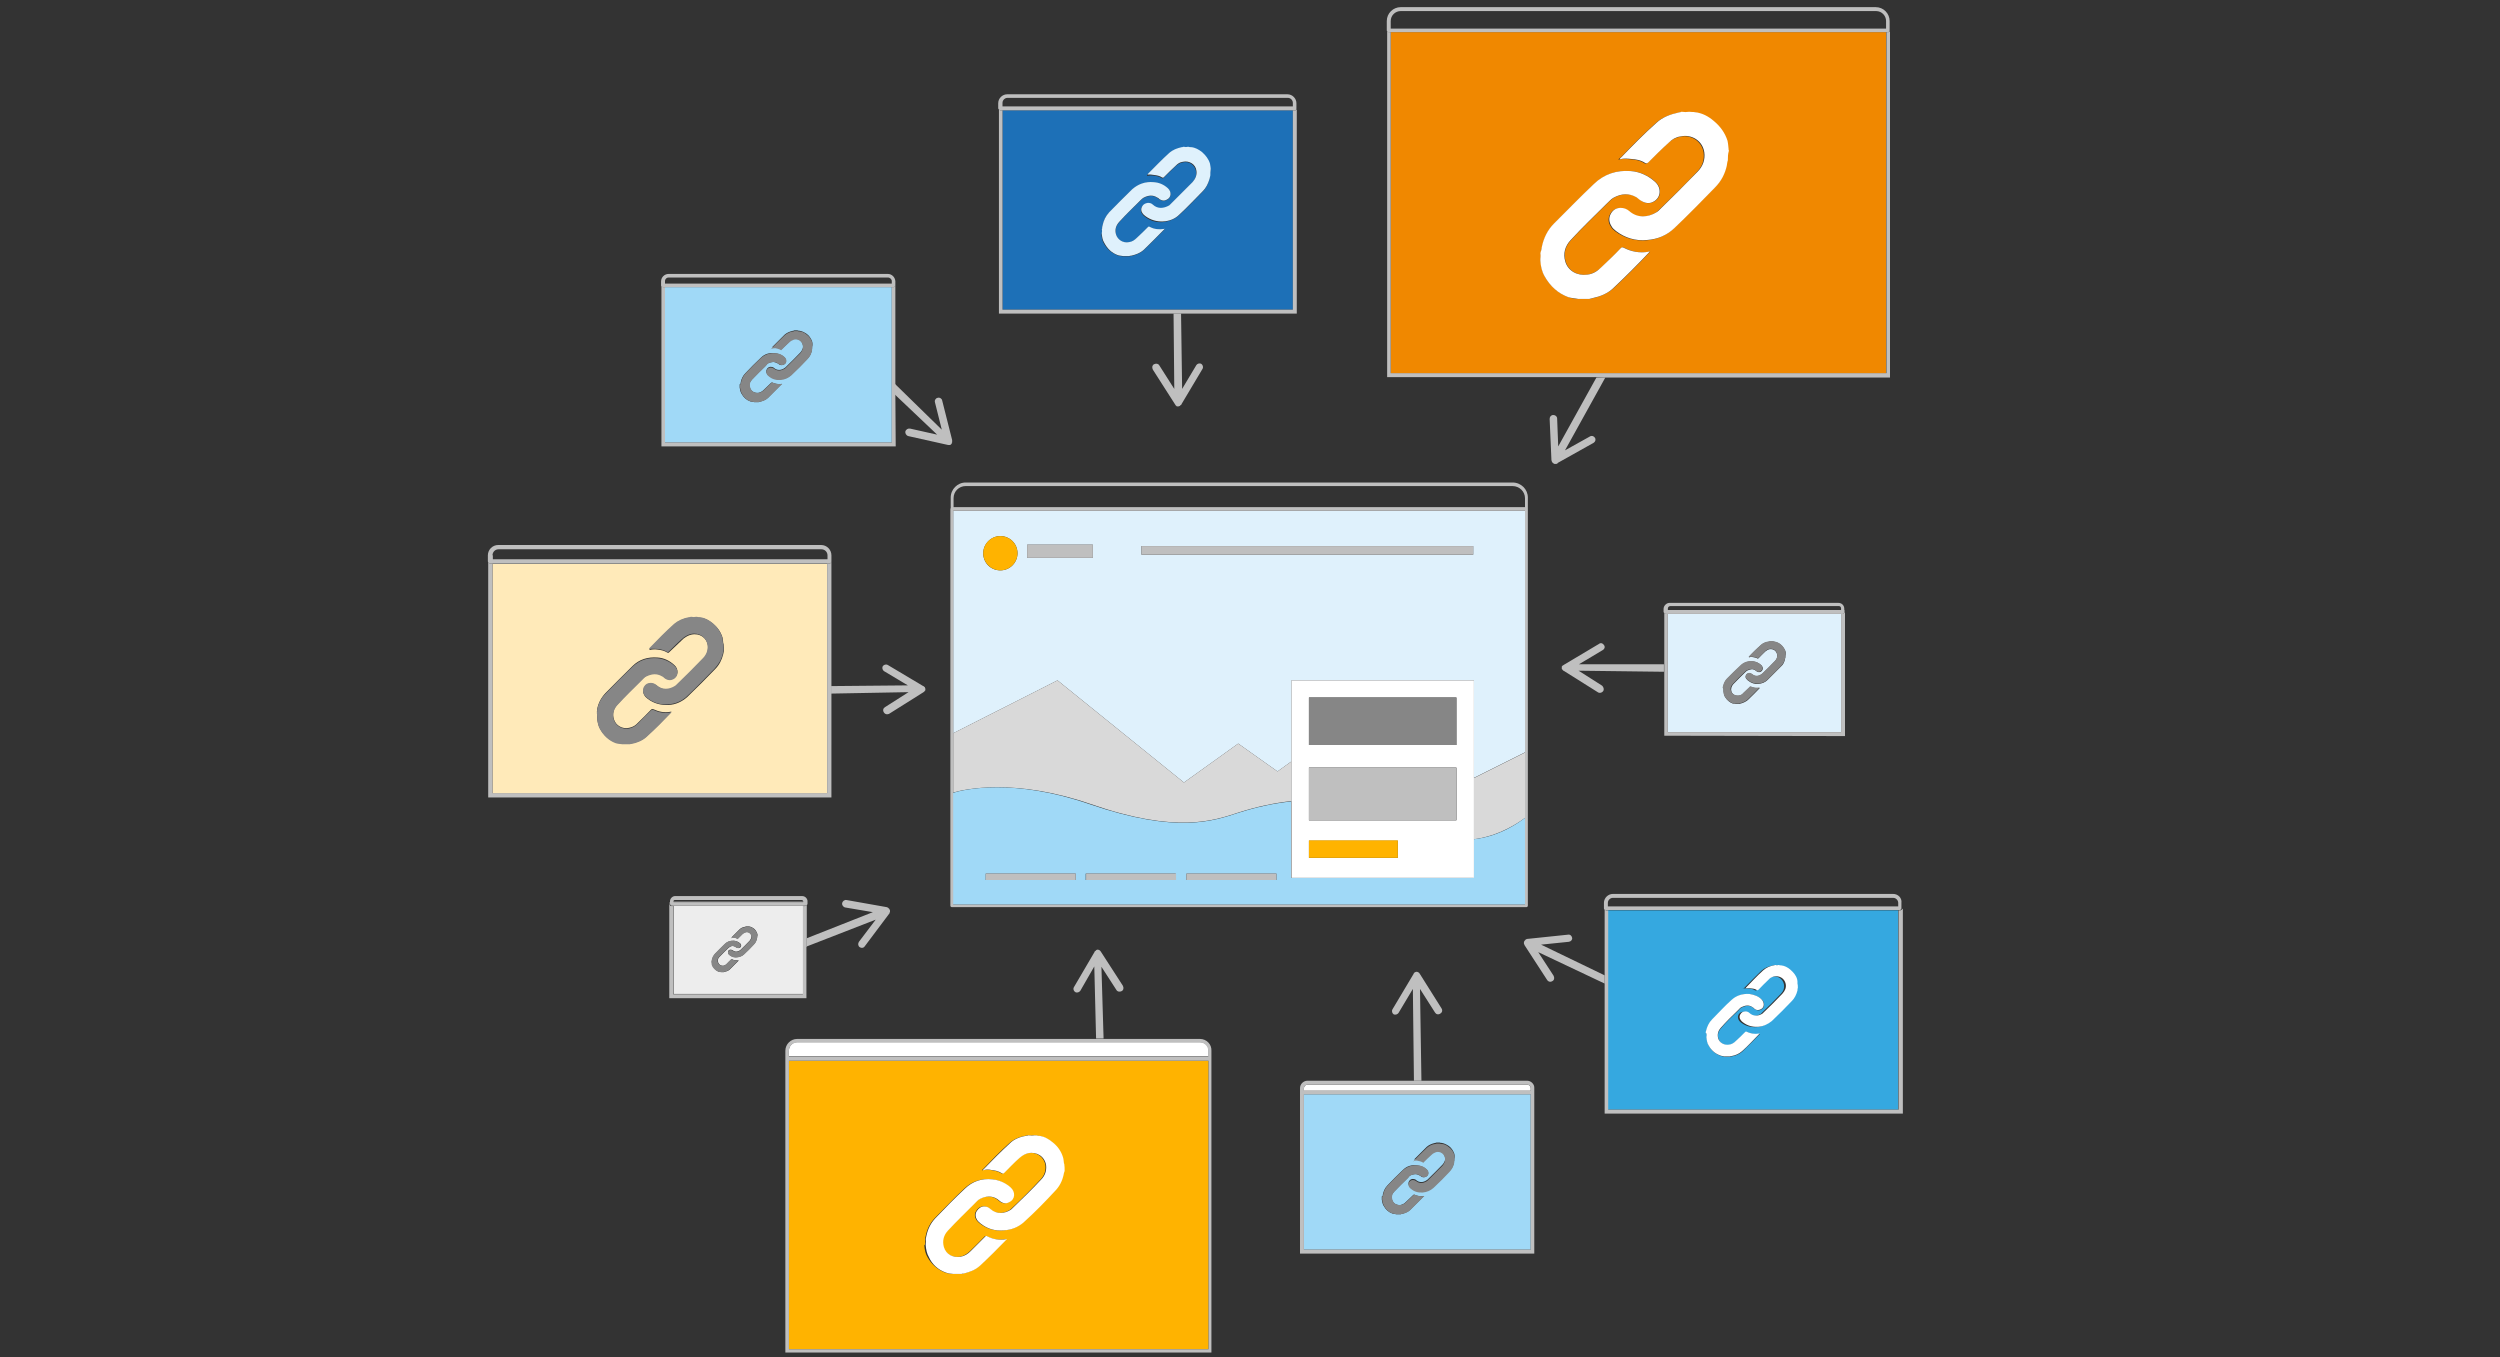
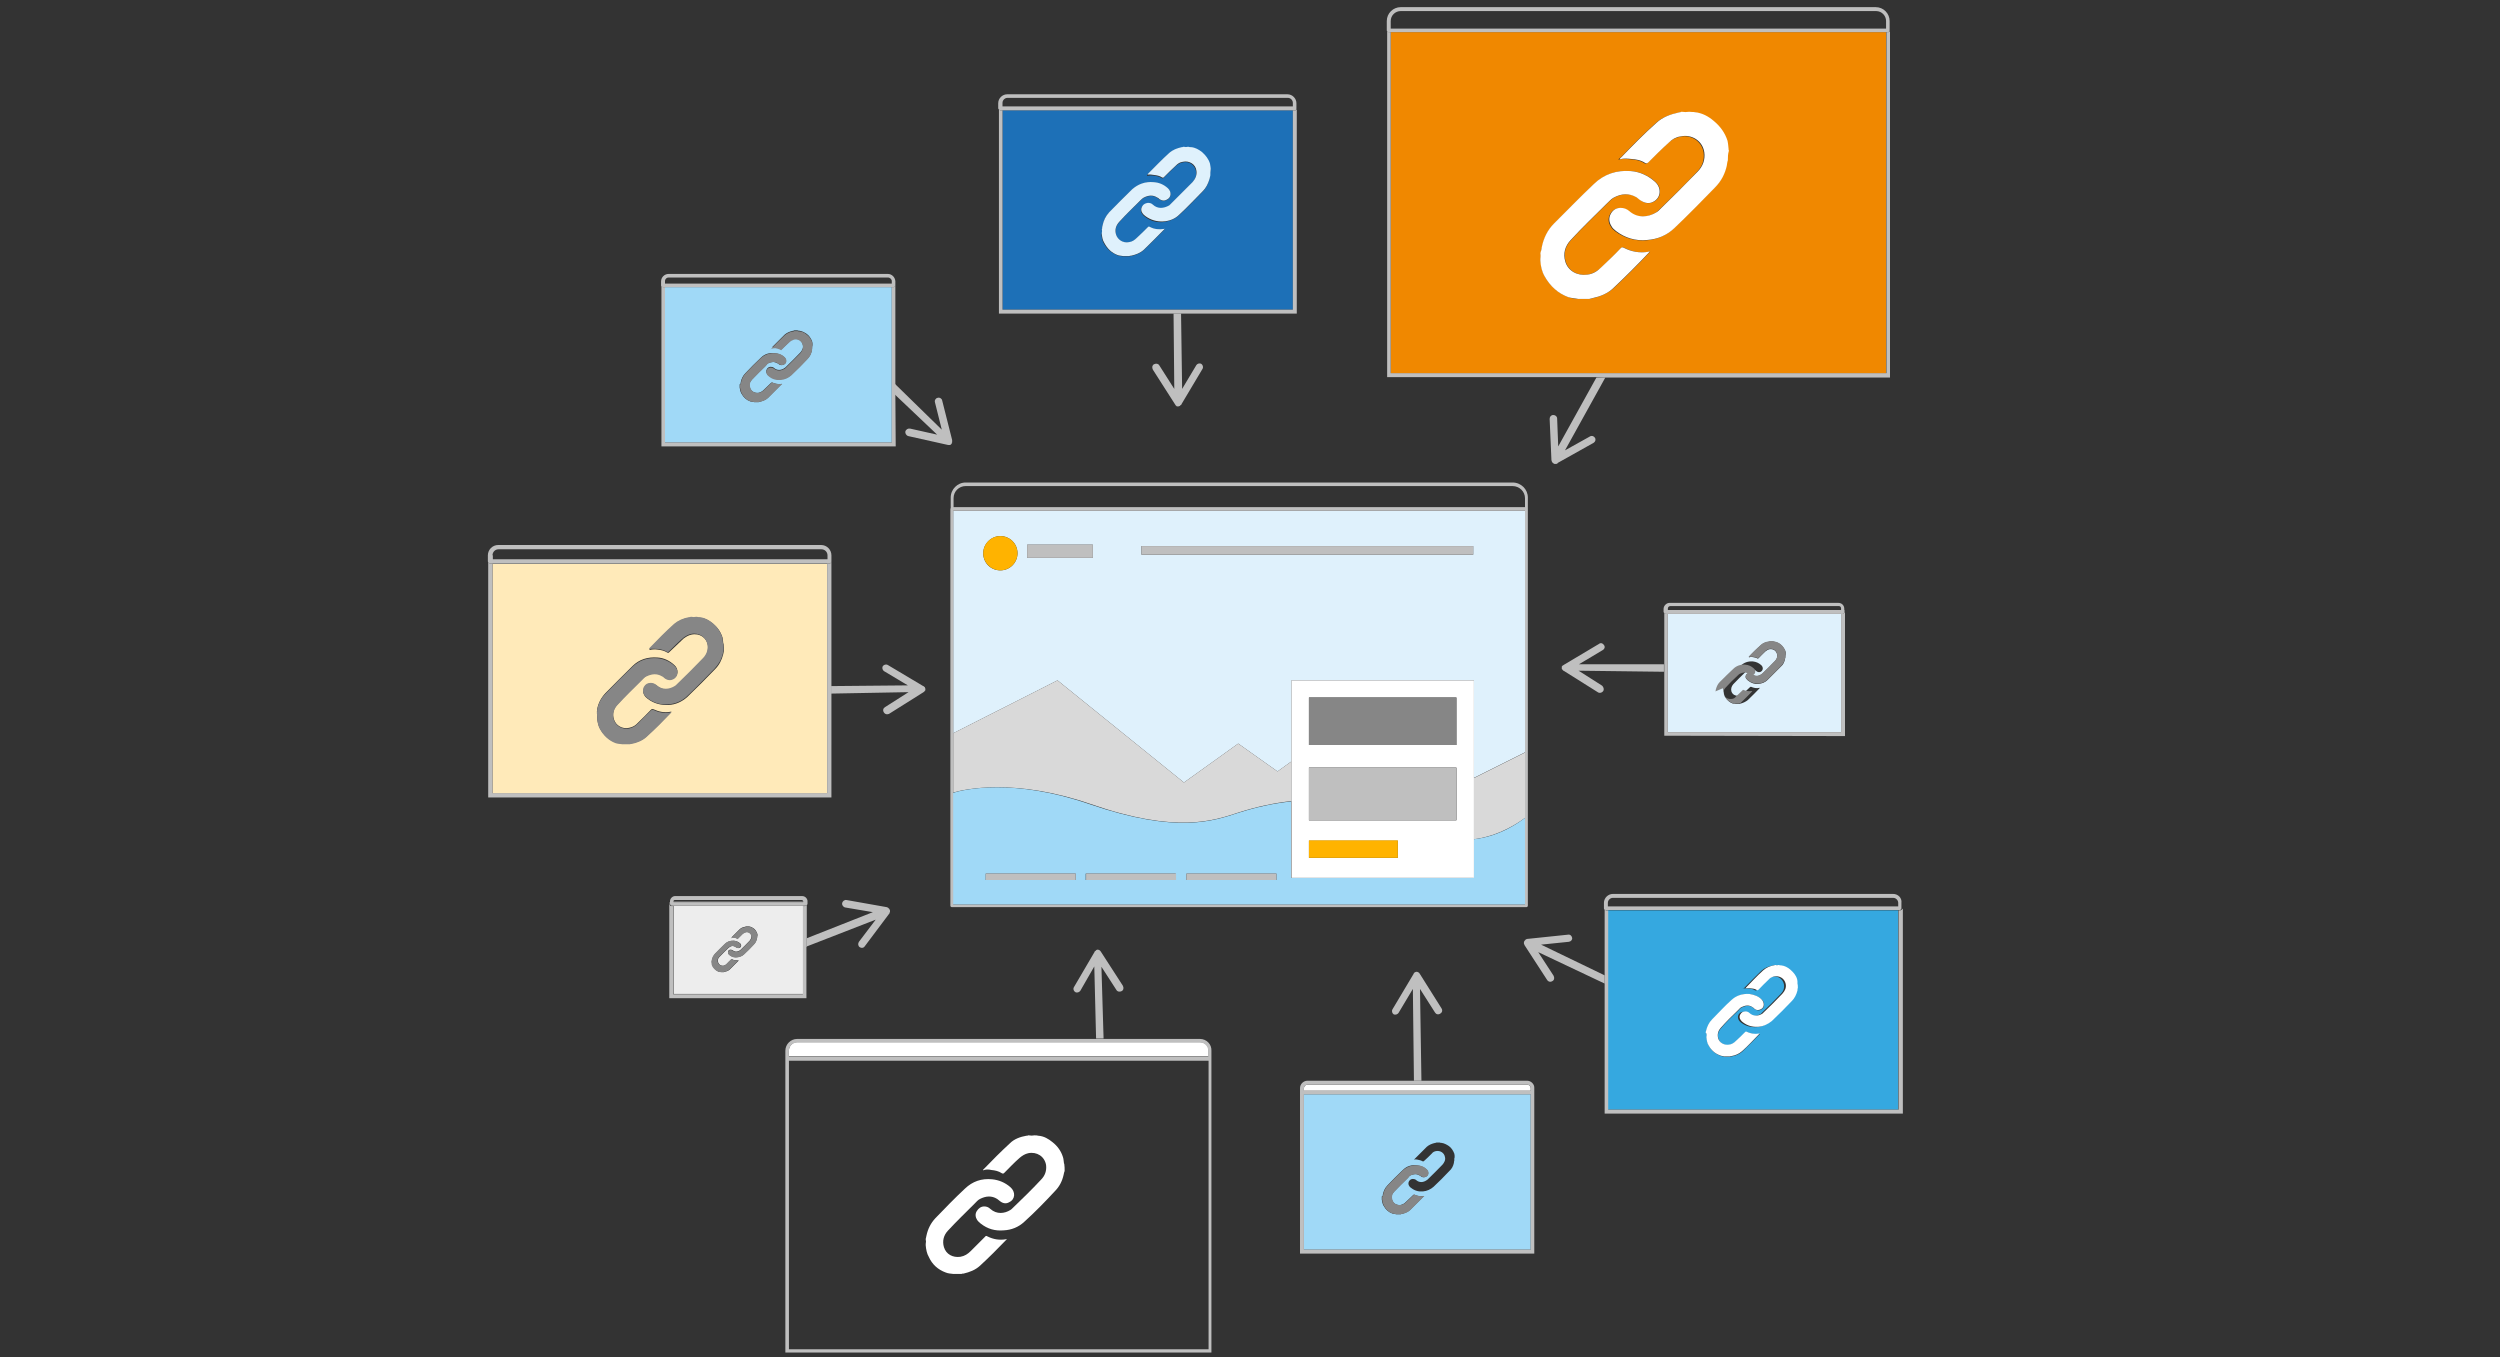
<svg xmlns="http://www.w3.org/2000/svg" version="1.1" baseProfile="basic" id="Ebene_1" x="0px" y="0px" viewBox="0 0 700 380" xml:space="preserve">
  <rect x="0" y="0" width="700" height="380" fill="#333333" stroke="none" />
  <style type="text/css">
	.st0{fill:none;}
	.st1{fill:#BFBFBF;}
	.st2{fill:#DFF1FC;}
	.st3{fill:#D9D9D9;}
	.st4{fill:#A0D9F7;}
	.st5{fill:#FFB300;}
	.st6{fill:#FFFFFF;}
	.st7{fill:#868686;}
	.st8{fill:#35A8E0;}
	.st9{fill:#1D70B7;}
	.st10{fill:#FFEAB9;}
	.st11{fill:#EDEDED;}
	.st12{fill:#F08800;}
</style>
  <g>
    <path class="st0" d="M224.9,252.4c-0.1-0.2-0.2-0.4-0.4-0.4H189c-0.2,0-0.3,0.2-0.3,0.3v0.1L224.9,252.4L224.9,252.4L224.9,252.4z" />
    <path class="st0" d="M528.2,5.9c0-1.6-1.3-2.8-2.8-2.8H392.2c-1.6,0-2.8,1.3-2.8,2.8V8h138.7V5.9z" />
    <path class="st0" d="M515.4,170.4c0-0.3-0.2-0.7-0.6-0.7h-47.2c-0.4,0-0.7,0.3-0.7,0.7v0.4h48.4V170.4z" />
    <path class="st0" d="M249.7,78.7c-0.1-0.6-0.5-1-1.1-1h-61.4c-0.6,0-1,0.5-1,1v0.7h63.5V78.7z" />
    <path class="st0" d="M427,139.5c0-1.9-1.5-3.4-3.5-3.4H270.4c-1.9,0-3.4,1.5-3.4,3.4v2.5h160V139.5z" />
    <path class="st0" d="M362,28.8c0-0.8-0.7-1.4-1.4-1.4h-78.5c-0.8,0-1.4,0.7-1.4,1.4v1H362V28.8z" />
    <path class="st0" d="M530.1,251.4h-78.5c-0.8,0-1.4,0.7-1.4,1.4v1h81.3v-1C531.5,252,530.9,251.4,530.1,251.4z" />
    <path class="st0" d="M231.6,155.5c0-0.9-0.7-1.7-1.7-1.7h-90.4c-0.9,0-1.7,0.7-1.7,1.7v1.1h93.7V155.5z" />
    <path class="st1" d="M308.4,270.7l4.2,6.5c0.3,0.5,0.9,0.6,1.5,0.3c0.5-0.3,0.6-0.9,0.3-1.5l-6.2-9.6c-0.2-0.3-0.5-0.5-0.9-0.5l0,0   l0,0c-0.1,0-0.1,0-0.3,0.1H307c-0.1,0-0.1,0.1-0.1,0.1s-0.1,0-0.1,0.1c-0.1,0.1-0.1,0.1-0.1,0.1c0,0,0,0-0.1,0   c-0.1,0.1-0.1,0.1-0.1,0.2l0,0l-5.8,9.9c-0.3,0.5-0.1,1.1,0.4,1.4c0.1,0.1,0.3,0.1,0.5,0.1c0.3,0,0.7-0.2,0.9-0.5l3.9-6.8l0.5,20.2   h2.1L308.4,270.7z" />
    <path class="st2" d="M266.9,205.3l29.2-14.8l35.4,28.6l15.2-10.9l11,7.8l3.9-2.8v-22.7h51.1v27.3l14.4-7.2V143H266.9V205.3z    M319.6,152.9h92.9v2.4h-92.9V152.9z M287.6,152.5H306v3.7h-18.4V152.5z M280.1,150.1c2.6,0,4.8,2.1,4.8,4.8c0,2.6-2.1,4.8-4.8,4.8   s-4.8-2.1-4.8-4.8C275.3,152.3,277.5,150.1,280.1,150.1z" />
    <path class="st3" d="M305.3,225.1c24.4,8.5,34.7,4.6,41.5,2.4c5.3-1.7,10.2-2.7,14.8-3.2v-11.1l-3.9,2.8l-11-7.8l-15.2,10.9   l-35.4-28.6l-29.2,14.8v16.6C270.1,221,283.9,217.8,305.3,225.1z" />
    <path class="st3" d="M412.6,235c7.4-0.9,13.1-5,14.4-6v-18.3l-14.4,7.2V235z" />
    <path class="st4" d="M412.6,245.8h-51.1v-21.4c-4.6,0.5-9.5,1.5-14.8,3.2c-6.8,2.2-17,6-41.5-2.4c-21.4-7.4-35.2-4.2-38.4-3.2v31.3   H427V229c-1.3,1-6.9,5.2-14.4,6V245.8L412.6,245.8z M301.1,246.4H276v-1.8h25.2V246.4z M329.2,246.4h-25.2v-1.8h25.2V246.4z    M357.4,246.4h-25.2v-1.8h25.2V246.4z" />
    <path class="st1" d="M266.2,142.3c-0.1,0.1-0.1,0.1-0.1,0.2v111.1c0,0.2,0.2,0.4,0.4,0.4h160.9c0.2,0,0.4-0.2,0.4-0.4V142.5   c0,0,0,0,0-0.1c0,0,0,0,0-0.1v-3c0-2.3-1.9-4.2-4.3-4.2H270.4c-2.3,0-4.2,1.9-4.2,4.2V142.3z M427,210.7V229v24.3H266.9v-31.4   v-16.6V143H427L427,210.7L427,210.7z M267,139.5c0-1.9,1.5-3.4,3.4-3.4h153.1c1.9,0,3.5,1.5,3.5,3.4v2.5H267V139.5z" />
    <circle class="st5" cx="280.1" cy="154.9" r="4.8" />
    <rect x="287.6" y="152.5" class="st1" width="18.4" height="3.7" />
    <path class="st6" d="M361.6,245.8h51.1V235v-17.2v-27.3h-51.1v22.7v11.1V245.8z M366.5,195.3h41.3v13.3h-41.3V195.3z M366.5,217.8   v-2.9h41.3v14.8h-41.3V217.8z M366.5,236.3v-0.9h24.9v4.8h-24.9V236.3z" />
    <polygon class="st1" points="407.7,214.9 366.5,214.9 366.5,217.8 366.5,229.6 407.7,229.6  " />
    <polygon class="st5" points="391.4,235.3 366.5,235.3 366.5,236.3 366.5,240.2 391.4,240.2  " />
    <rect x="366.5" y="195.3" class="st7" width="41.3" height="13.3" />
    <rect x="319.6" y="152.9" class="st1" width="92.9" height="2.4" />
    <rect x="276" y="244.6" class="st1" width="25.2" height="1.8" />
    <rect x="304.1" y="244.6" class="st1" width="25.2" height="1.8" />
    <rect x="332.2" y="244.6" class="st1" width="25.2" height="1.8" />
    <path class="st1" d="M436.3,125l-0.3-7.8c0-0.6-0.5-1-1.1-1c-0.6,0-1,0.5-1,1.1l0.5,11.5l0,0c0,0.1,0,0.1,0.1,0.3c0,0,0,0,0,0.1   s0.1,0.1,0.1,0.2c0,0,0,0.1,0.1,0.1c0.1,0.1,0.1,0.1,0.1,0.1c0,0,0,0,0.1,0.1c0.1,0.1,0.1,0.1,0.2,0.1c0.1,0.1,0.1,0.1,0.2,0.1h0.1   c0.1,0,0.2,0,0.3,0l0,0l0,0c0.1,0,0.2,0,0.3-0.1c0.1,0,0.1,0,0.1-0.1c0.1,0,0.1,0,0.1-0.1l0,0l0,0l10-5.6c0.5-0.3,0.7-0.9,0.4-1.4   c-0.3-0.5-0.9-0.7-1.4-0.4l-7,3.9l11.3-20.4H447L436.3,125z" />
    <path class="st1" d="M431.5,264.5l7.8-0.8c0.6-0.1,1-0.6,0.9-1.1c-0.1-0.6-0.6-1-1.1-0.9l-11.5,1.2l0,0c-0.1,0-0.1,0-0.2,0.1h-0.1   c-0.1,0-0.1,0.1-0.1,0.1s-0.1,0-0.1,0.1c-0.1,0.1-0.1,0.1-0.1,0.1l-0.1,0.1c-0.1,0.1-0.1,0.1-0.1,0.2l0,0l0,0l0,0   c-0.1,0.1-0.1,0.1-0.1,0.2v0.1c0,0.1,0,0.1,0,0.2v0.1c0,0.1,0,0.1,0.1,0.2c0,0,0,0,0,0.1c0,0.1,0.1,0.1,0.1,0.2l0,0l6.3,9.7   c0.2,0.3,0.5,0.5,0.9,0.5c0.2,0,0.4-0.1,0.6-0.2c0.5-0.3,0.6-0.9,0.3-1.5l-4.3-6.6l18.6,8.8v-2.3L431.5,264.5z" />
    <path class="st1" d="M254.4,193.8l-6.6,4.2c-0.5,0.3-0.7,0.9-0.3,1.5c0.2,0.3,0.5,0.5,0.9,0.5c0.2,0,0.4-0.1,0.5-0.1l9.7-6.1l0,0   c0.1-0.1,0.1-0.1,0.2-0.1c0,0,0,0,0-0.1c0.1-0.1,0.1-0.1,0.1-0.1c0,0,0-0.1,0.1-0.1c0-0.1,0.1-0.1,0.1-0.1v-0.1c0-0.1,0-0.1,0-0.3   c0-0.1,0-0.1-0.1-0.3v-0.1c0-0.1-0.1-0.1-0.1-0.1s0-0.1-0.1-0.1c-0.1-0.1-0.1-0.1-0.1-0.1l0,0c-0.1-0.1-0.1-0.1-0.2-0.1l0,0   l-9.9-5.9c-0.5-0.3-1.1-0.1-1.4,0.3c-0.3,0.5-0.1,1.1,0.3,1.4l6.7,4l-21.5,0.2v2.1L254.4,193.8z" />
    <path class="st1" d="M442.1,186l6.7-4c0.5-0.3,0.7-0.9,0.3-1.4c-0.3-0.5-0.9-0.7-1.4-0.3l-9.9,5.9l0,0c-0.1,0.1-0.1,0.1-0.2,0.1   l0,0c-0.1,0.1-0.1,0.1-0.1,0.1c0,0,0,0.1-0.1,0.1c0,0.1-0.1,0.1-0.1,0.1v0.1c0,0.1,0,0.1,0,0.2l0,0l0,0l0,0c0,0.1,0,0.1,0,0.3v0.1   c0,0.1,0.1,0.1,0.1,0.1s0,0.1,0.1,0.1c0,0.1,0.1,0.1,0.1,0.1c0,0,0,0,0,0.1c0.1,0.1,0.1,0.1,0.2,0.1l0,0l9.7,6.1   c0.2,0.1,0.3,0.1,0.5,0.1c0.3,0,0.7-0.2,0.9-0.5c0.3-0.5,0.1-1.1-0.3-1.5l-6.6-4.2l23.9,0.3V186L442.1,186z" />
    <path class="st1" d="M397.6,276.9l4.2,6.6c0.3,0.5,0.9,0.7,1.5,0.3c0.5-0.3,0.7-0.9,0.3-1.5l-6.1-9.7l0,0c-0.2-0.3-0.5-0.5-0.9-0.5   l0,0c-0.1,0-0.1,0-0.3,0.1h-0.1c-0.1,0-0.1,0.1-0.1,0.1s-0.1,0-0.1,0.1c-0.1,0.1-0.1,0.1-0.1,0.1l0,0c-0.1,0.1-0.1,0.1-0.1,0.2l0,0   l-5.9,9.9c-0.3,0.5-0.1,1.1,0.3,1.4c0.2,0.1,0.3,0.1,0.5,0.1c0.3,0,0.7-0.2,0.9-0.5l4-6.7l0.3,25.7h2.1L397.6,276.9z" />
    <path class="st1" d="M328.8,108.9l-4.2-6.6c-0.3-0.5-0.9-0.6-1.5-0.3c-0.5,0.3-0.6,0.9-0.3,1.5l6.2,9.7l0,0   c0.1,0.1,0.1,0.1,0.1,0.2c0,0,0,0,0.1,0.1c0.1,0.1,0.1,0.1,0.1,0.1c0,0,0.1,0,0.1,0.1c0.1,0,0.1,0.1,0.1,0.1h0.1c0.1,0,0.1,0,0.3,0   l0,0l0,0l0,0l0,0c0.1,0,0.1,0,0.3-0.1h0.1c0.1,0,0.1-0.1,0.1-0.1s0.1,0,0.1-0.1c0.1-0.1,0.1-0.1,0.1-0.1c0,0,0,0,0.1,0   c0.1-0.1,0.1-0.1,0.1-0.2l0,0l5.9-9.9c0.3-0.5,0.1-1.1-0.3-1.4c-0.5-0.3-1.1-0.1-1.4,0.3l-4,6.7l-0.3-21.1h-2.1L328.8,108.9z" />
    <path class="st1" d="M262.4,121.7l-7.6-1.7c-0.5-0.1-1.1,0.2-1.3,0.8c-0.1,0.5,0.2,1.1,0.8,1.3l11.2,2.5c0.1,0,0.1,0,0.2,0   c0.1,0,0.1,0,0.2,0c0,0,0,0,0.1,0c0.1,0,0.1,0,0.1-0.1c0,0,0,0,0.1,0c0.1,0,0.1-0.1,0.1-0.1c0.1-0.1,0.1-0.1,0.1-0.1   c0.1-0.1,0.1-0.1,0.1-0.2V124c0-0.1,0.1-0.1,0.1-0.1v-0.1c0-0.1,0-0.1,0-0.2c0,0,0,0,0-0.1c0-0.1,0-0.1,0-0.3l0,0l-2.8-11.1   c-0.1-0.5-0.7-0.9-1.3-0.7c-0.5,0.1-0.9,0.7-0.7,1.3l1.9,7.6l-13.1-12.8v3L262.4,121.7z" />
    <path class="st1" d="M245.2,257.5l-4.7,6.2c-0.3,0.5-0.3,1.1,0.2,1.5c0.2,0.1,0.4,0.2,0.6,0.2c0.3,0,0.6-0.1,0.8-0.4l6.9-9.2l0,0   c0.1-0.1,0.1-0.1,0.1-0.2c0,0,0,0,0-0.1c0-0.1,0.1-0.1,0.1-0.2v-0.1c0-0.1,0-0.1,0-0.2V255c0-0.1,0-0.1-0.1-0.3   c0-0.1-0.1-0.1-0.1-0.2c0,0,0-0.1-0.1-0.1c-0.1-0.1-0.1-0.1-0.1-0.1c0,0-0.1,0-0.1-0.1c-0.1-0.1-0.1-0.1-0.1-0.1s0,0-0.1,0   c-0.1,0-0.1-0.1-0.2-0.1l0,0l-11.3-2c-0.5-0.1-1.1,0.3-1.2,0.9c-0.1,0.5,0.3,1.1,0.9,1.2l7.7,1.3l-18.5,7.3v2.3L245.2,257.5z" />
    <path class="st4" d="M186.2,123.9h63.5V80.4h-63.5C186.2,80.4,186.2,123.9,186.2,123.9z M215.9,97.5c1.3-1.3,2.5-2.5,3.8-3.8   c0.7-0.6,1.5-0.9,2.4-1.1c0.1,0,0.2,0,0.3-0.1c0.1,0,0.1,0,0.1,0c0.3,0,0.5,0,0.7,0c0.1,0,0.1,0,0.1,0c0.1,0.1,0.3,0.1,0.5,0.1   c0.8,0.1,1.5,0.5,2.1,0.9c0.7,0.5,1.2,1.3,1.5,2.1c0.1,0.3,0.1,0.6,0.1,0.9c0,0.1,0,0.1,0,0.2c-0.1,0.1-0.1,0.5-0.1,0.9   c-0.1,0.2-0.1,0.4-0.1,0.6c-0.2,0.9-0.6,1.7-1.3,2.3c-1.4,1.5-2.9,3-4.4,4.4c-0.8,0.7-1.8,1.2-3,1.3c-1.2,0.1-2.3-0.2-3.3-1   c-0.2-0.1-0.4-0.3-0.5-0.5c-0.3-0.4-0.3-0.9-0.1-1.3c0.2-0.4,0.6-0.7,1.1-0.7c0.3,0,0.7,0.1,0.9,0.3c0.9,0.8,2,0.7,2.9,0.1   c0.1-0.1,0.2-0.1,0.3-0.2c1.4-1.3,2.8-2.8,4.2-4.2c0.5-0.6,0.9-1.3,0.7-2.1c-0.2-1.2-1.3-1.9-2.5-1.7c-0.5,0.1-0.9,0.3-1.2,0.7   c-0.7,0.7-1.5,1.5-2.2,2.1c-0.1,0.1-0.2,0.1-0.3,0.1c-0.5-0.3-1-0.4-1.5-0.5c-0.4-0.1-0.9-0.1-1.3,0.1   C215.9,97.5,215.9,97.5,215.9,97.5z M207.1,108.3c0-0.2,0-0.5,0-0.7c0.2-0.1,0.2-0.1,0.2-0.1c0.1-0.1,0.1-0.3,0.1-0.5   c0.2-0.9,0.6-1.8,1.3-2.5c1.4-1.5,2.8-2.9,4.3-4.3c1.1-1.1,2.4-1.5,4-1.3c1,0.1,1.9,0.5,2.6,1.1c0.7,0.7,0.7,1.7-0.2,2.1   c-0.5,0.2-0.9,0.2-1.3-0.1c-0.1-0.1-0.3-0.3-0.5-0.3c-0.8-0.5-1.6-0.4-2.5,0c-0.3,0.1-0.5,0.4-0.7,0.7c-1.3,1.3-2.6,2.5-3.9,3.9   c-0.6,0.7-0.9,1.5-0.5,2.3c0.3,1,1.3,1.5,2.3,1.4c0.6-0.1,1.1-0.4,1.5-0.8c0.7-0.7,1.4-1.3,2.1-2c0.1-0.1,0.2-0.1,0.3-0.1   c0.8,0.4,1.7,0.5,2.6,0.4c0.1,0,0.1-0.1,0.1,0c0,0.1,0,0.1-0.1,0.1c-1.3,1.3-2.5,2.5-3.8,3.8c-0.7,0.6-1.5,0.9-2.3,1.1   c-0.1,0-0.2,0-0.3,0.1c-0.4,0-0.8,0-1.2,0c-0.3-0.1-0.7-0.1-1.1-0.2c-1.1-0.4-1.9-1.1-2.5-2.2c-0.3-0.5-0.4-1.1-0.5-1.7   C207.1,108.4,207.1,108.3,207.1,108.3z" />
    <polygon class="st1" points="250.7,79.4 250.7,79.4 250.7,79.9  " />
    <path class="st1" d="M250.7,110.3v-3V79.9c0,0.3-0.2,0.5-0.5,0.5h-0.5v43.5h-63.5V80.4h-0.5c-0.3,0-0.5-0.2-0.5-0.5V125h65.6   L250.7,110.3L250.7,110.3z" />
    <path class="st1" d="M185.7,80.4h0.5h63.5h0.5c0.3,0,0.5-0.2,0.5-0.5v-0.5v-0.7c-0.1-1.1-1-2-2.1-2h-61.4c-1.1,0-2.1,0.9-2.1,2.1   v0.7v0.5C185.1,80.2,185.4,80.4,185.7,80.4z M186.2,78.7c0-0.6,0.5-1,1-1h61.4c0.6,0,1.1,0.5,1.1,1v0.7h-63.5   C186.2,79.4,186.2,78.7,186.2,78.7z" />
    <path class="st8" d="M531.5,310.7v-55.8h-81.3v55.8H531.5z M488.4,276.6c1.6-1.6,3.2-3.3,4.8-4.8c0.9-0.8,1.9-1.2,3-1.4   c0.1,0,0.3,0,0.3-0.1c0.1,0,0.1,0,0.1,0c0.3,0.1,0.6,0.1,0.9,0c0.1,0,0.1,0,0.1,0c0.2,0.1,0.4,0.1,0.6,0.1c1,0.1,1.9,0.6,2.6,1.2   c0.9,0.7,1.5,1.6,1.9,2.7c0.1,0.3,0.1,0.7,0.1,1.1c0,0.1,0,0.1,0,0.2c0.1,0.3,0.1,0.7,0.1,1.1c-0.1,0.2-0.1,0.5-0.1,0.7   c-0.3,1.1-0.8,2.1-1.6,3c-1.8,1.9-3.6,3.8-5.6,5.6c-1.1,0.9-2.3,1.5-3.8,1.6c-1.5,0.1-3-0.3-4.2-1.2c-0.3-0.2-0.5-0.4-0.7-0.7   c-0.3-0.5-0.4-1.1-0.1-1.6c0.3-0.5,0.7-0.8,1.4-0.8c0.5,0,0.8,0.1,1.1,0.4c1.2,1.1,2.5,0.9,3.7,0.2c0.1-0.1,0.3-0.2,0.3-0.3   c1.8-1.7,3.6-3.5,5.3-5.3c0.7-0.7,1.1-1.6,0.9-2.7c-0.3-1.5-1.7-2.5-3.3-2.1c-0.6,0.1-1.1,0.4-1.5,0.9c-1,0.9-1.9,1.8-2.8,2.8   c-0.1,0.1-0.3,0.2-0.5,0.1c-0.6-0.4-1.2-0.5-1.9-0.5c-0.5-0.1-1.1-0.1-1.6,0.1C488.3,276.7,488.4,276.7,488.4,276.6z M477.8,288.7   c0.3-1.2,0.8-2.3,1.7-3.2c1.8-1.8,3.6-3.7,5.4-5.4c1.4-1.3,3.1-1.9,5-1.7c1.3,0.1,2.4,0.6,3.4,1.5c0.9,0.8,0.9,2.2-0.2,2.8   c-0.5,0.3-1.1,0.3-1.7-0.1c-0.2-0.1-0.4-0.3-0.6-0.5c-1-0.7-2.1-0.5-3.1,0c-0.4,0.2-0.7,0.5-0.9,0.8c-1.7,1.6-3.4,3.2-4.9,5   c-0.8,0.9-1.1,1.9-0.7,3c0.4,1.3,1.7,1.9,3,1.7c0.7-0.1,1.3-0.5,1.9-1c0.9-0.9,1.7-1.7,2.6-2.5c0.1-0.1,0.3-0.1,0.5-0.1   c1.1,0.5,2.1,0.7,3.4,0.5c0.1,0,0.1-0.1,0.2,0c0,0.1,0,0.1-0.1,0.1c-1.6,1.6-3.2,3.3-4.8,4.8c-0.9,0.8-1.9,1.2-3,1.4   c-0.1,0-0.3,0-0.4,0.1c-0.5,0-1,0-1.5,0c-0.5-0.1-0.9-0.1-1.3-0.3c-1.4-0.5-2.5-1.5-3.2-2.8c-0.4-0.7-0.5-1.4-0.6-2.1   c0-0.1,0-0.1,0-0.3c0.1-0.3,0.1-0.5,0-0.9c-0.1-0.1-0.1-0.1-0.1-0.1C477.8,289.1,477.8,288.9,477.8,288.7z" />
    <path class="st1" d="M532.1,254.9h-0.5v55.8h-81.3v-55.8h-0.5c-0.3,0-0.5-0.2-0.5-0.5v18.5v2.3v36.6h83.5v-57.4   C532.6,254.6,532.3,254.9,532.1,254.9z" />
    <path class="st1" d="M530.1,250.3h-78.5c-1.3,0-2.5,1.1-2.5,2.5v1v0.5c0,0.3,0.2,0.5,0.5,0.5h0.5h81.3h0.5c0.3,0,0.5-0.2,0.5-0.5   v-0.5v-1C532.6,251.4,531.4,250.3,530.1,250.3z M531.5,253.8h-81.3v-1c0-0.8,0.7-1.4,1.4-1.4h78.5c0.8,0,1.4,0.7,1.4,1.4V253.8   L531.5,253.8z" />
    <path class="st9" d="M280.7,86.7H362V30.9h-81.3V86.7z M321.4,48.8c1.9-1.9,3.8-3.9,5.8-5.7c1-0.9,2.2-1.4,3.6-1.7   c0.1,0,0.3,0,0.4-0.1c0.1,0,0.1,0,0.2,0c0.4,0.1,0.7,0.1,1.1,0c0.1,0,0.1,0,0.2,0c0.3,0.1,0.5,0.1,0.7,0.1c1.2,0.1,2.2,0.7,3.1,1.4   c1,0.9,1.8,1.9,2.2,3.2c0.1,0.4,0.1,0.9,0.2,1.3c0,0.1,0,0.2,0,0.3c-0.1,0.7-0.1,1.3-0.1,1.7c-0.1,0.3-0.1,0.6-0.2,0.9   c-0.3,1.3-0.9,2.5-1.9,3.5c-2.1,2.2-4.3,4.5-6.6,6.6c-1.2,1.1-2.8,1.7-4.5,1.9c-1.8,0.1-3.5-0.3-5-1.5c-0.3-0.2-0.6-0.5-0.8-0.8   c-0.4-0.6-0.5-1.3-0.1-1.9c0.3-0.6,0.9-0.9,1.6-1c0.5,0,1,0.1,1.4,0.5c1.4,1.3,3,1,4.4,0.3c0.1-0.1,0.3-0.2,0.4-0.3   c2.1-2.1,4.2-4.2,6.3-6.3c0.8-0.9,1.3-1.9,1.1-3.2c-0.3-1.8-2-3-3.8-2.5c-0.7,0.1-1.3,0.5-1.9,1c-1.1,1.1-2.2,2.1-3.4,3.3   c-0.2,0.2-0.3,0.2-0.5,0.1c-0.7-0.5-1.5-0.6-2.2-0.7c-0.7-0.1-1.3-0.1-1.9,0.1C321.2,48.9,321.3,48.8,321.4,48.8z M308.5,65.3   c0.1-0.3,0.1-0.7,0-1c0.1-0.2,0.1-0.3,0.1-0.3c0.1-0.2,0.1-0.5,0.1-0.7c0.3-1.5,0.9-2.8,1.9-3.8c2.1-2.1,4.2-4.4,6.4-6.4   c1.7-1.5,3.7-2.2,6-2c1.5,0.1,2.8,0.7,4,1.7c1.1,1,1,2.6-0.3,3.2c-0.7,0.3-1.3,0.3-2-0.1c-0.3-0.2-0.5-0.4-0.7-0.5   c-1.2-0.8-2.5-0.6-3.7,0c-0.5,0.2-0.8,0.6-1.1,0.9c-1.9,1.9-4,3.8-5.8,5.9c-0.9,1-1.3,2.2-0.9,3.6c0.5,1.5,1.9,2.3,3.6,2.1   c0.9-0.1,1.6-0.6,2.2-1.2c1.1-1,2.1-2,3.1-3c0.2-0.2,0.3-0.2,0.5-0.1c1.3,0.7,2.5,0.8,4,0.6c0.1,0,0.1-0.1,0.2,0   c0,0.1,0,0.1-0.1,0.1c-1.9,1.9-3.8,3.9-5.7,5.7c-1,0.9-2.2,1.4-3.6,1.7c-0.1,0-0.3,0-0.5,0.1c-0.6,0-1.2,0-1.7,0   c-0.5-0.1-1.1-0.1-1.6-0.3c-1.7-0.7-2.9-1.7-3.8-3.3c-0.5-0.8-0.6-1.7-0.7-2.5C308.5,65.5,308.5,65.4,308.5,65.3z" />
    <path class="st1" d="M330.7,87.8h32.4V30.4c0,0.3-0.2,0.5-0.5,0.5H362v55.8h-81.3V30.9h-0.5c-0.3,0-0.5-0.2-0.5-0.5v57.4h49H330.7z   " />
    <path class="st1" d="M280.1,30.9h0.5H362h0.5c0.3,0,0.5-0.2,0.5-0.5v-0.5v-1c0-1.3-1.1-2.5-2.5-2.5h-78.5c-1.3,0-2.5,1.1-2.5,2.5v1   v0.5C279.6,30.6,279.9,30.9,280.1,30.9z M280.7,28.8c0-0.8,0.7-1.4,1.4-1.4h78.5c0.8,0,1.4,0.7,1.4,1.4v1h-81.3V28.8z" />
    <path class="st10" d="M137.9,222.2h93.7v-64.3h-93.7V222.2z M182,181.6c2.2-2.3,4.4-4.6,6.8-6.7c1.2-1.1,2.6-1.7,4.2-1.9   c0.2,0,0.3,0,0.5-0.1c0.1,0,0.1,0,0.2,0c0.5,0.1,0.9,0.1,1.3,0c0.1,0,0.1,0,0.2,0c0.3,0.1,0.6,0.1,0.9,0.1c1.4,0.1,2.5,0.8,3.6,1.7   c1.2,1,2.1,2.2,2.6,3.8c0.1,0.5,0.2,1.1,0.2,1.5c0,0.1,0,0.2,0.1,0.3c0.1,0.7,0.1,1.3,0.1,1.9c-0.1,0.3-0.1,0.7-0.2,1   c-0.4,1.6-1.1,3-2.3,4.2c-2.5,2.6-5.1,5.2-7.8,7.8c-1.5,1.3-3.2,2.1-5.2,2.2c-2.1,0.1-4.1-0.4-5.8-1.7c-0.3-0.3-0.7-0.5-0.9-0.9   c-0.5-0.7-0.5-1.5-0.1-2.3c0.4-0.7,1-1.1,1.9-1.1c0.6,0,1.1,0.2,1.6,0.6c1.7,1.5,3.6,1.2,5.1,0.3c0.2-0.1,0.3-0.3,0.5-0.4   c2.5-2.4,5-4.9,7.4-7.4c1-1,1.5-2.3,1.3-3.8c-0.3-2.1-2.3-3.5-4.6-3c-0.9,0.2-1.5,0.6-2.2,1.1c-1.3,1.2-2.6,2.5-4,3.8   c-0.2,0.2-0.3,0.3-0.6,0.1c-0.8-0.5-1.7-0.7-2.6-0.8c-0.7-0.1-1.5-0.1-2.3,0.1C181.8,181.7,181.9,181.7,182,181.6z M167.2,198.6   c0.3-1.7,1.1-3.2,2.3-4.5c2.5-2.5,5-5.1,7.6-7.6c1.9-1.9,4.3-2.6,7-2.4c1.8,0.1,3.4,0.9,4.7,2.1c1.3,1.1,1.2,3.1-0.3,3.8   c-0.8,0.4-1.6,0.3-2.3-0.2c-0.3-0.2-0.5-0.5-0.8-0.6c-1.5-0.9-2.9-0.7-4.4,0c-0.5,0.3-0.9,0.7-1.3,1.1c-2.3,2.3-4.7,4.6-6.8,6.9   c-1.1,1.2-1.5,2.6-1,4.2c0.5,1.7,2.3,2.8,4.2,2.4c1.1-0.2,1.9-0.7,2.6-1.5c1.2-1.2,2.4-2.3,3.6-3.6c0.2-0.2,0.4-0.2,0.7-0.1   c1.5,0.7,3,1,4.7,0.7c0.1,0,0.2-0.1,0.3,0c0,0.1,0,0.1-0.1,0.1c-2.2,2.3-4.4,4.6-6.8,6.7c-1.1,1.1-2.6,1.7-4.2,2   c-0.2,0.1-0.4,0-0.5,0.1c-0.7,0-1.4,0-2.1,0c-0.6-0.1-1.3-0.1-1.9-0.3c-1.9-0.7-3.4-2.1-4.4-3.9c-0.5-0.9-0.7-1.9-0.8-3   c0-0.1,0-0.2,0-0.3c0.1-0.4,0.1-0.8,0-1.2c-0.1-0.1-0.1-0.1-0.1-0.2C167.2,199.2,167.2,199,167.2,198.6z" />
    <path class="st1" d="M232.8,194v-2.1v-34.7c0,0.3-0.3,0.6-0.6,0.6h-0.6v64.3h-93.7v-64.3h-0.6c-0.3,0-0.6-0.3-0.6-0.6v66.1h96.1   V194z" />
    <path class="st1" d="M137.3,157.8h0.6h93.7h0.6c0.3,0,0.6-0.3,0.6-0.6v-0.6v-1.1c0-1.6-1.3-2.9-2.9-2.9h-90.4   c-1.6,0-2.9,1.3-2.9,2.9v1.1v0.6C136.7,157.6,137,157.8,137.3,157.8z M137.9,155.5c0-0.9,0.7-1.7,1.7-1.7H230   c0.9,0,1.7,0.7,1.7,1.7v1.1h-93.7V155.5z" />
    <path class="st2" d="M467,205h48.5v-33.1H467V205z M489.7,183.9c1.1-1.1,2.1-2.2,3.4-3.3c0.6-0.5,1.3-0.8,2.1-0.9   c0.1,0,0.2,0,0.3-0.1c0.1,0,0.1,0,0.1,0c0.2,0,0.4,0,0.7,0c0.1,0,0.1,0,0.1,0c0.1,0.1,0.3,0,0.4,0.1c0.7,0.1,1.3,0.4,1.8,0.8   c0.6,0.5,1,1.1,1.3,1.8c0.1,0.3,0.1,0.5,0.1,0.7c0,0.1,0,0.1,0,0.1c-0.1,0.4-0.1,0.7-0.1,1c-0.1,0.1-0.1,0.3-0.1,0.5   c-0.2,0.8-0.5,1.5-1.1,2c-1.3,1.3-2.5,2.5-3.8,3.8c-0.7,0.7-1.6,1-2.5,1.1c-1.1,0.1-2-0.2-2.9-0.9c-0.2-0.1-0.3-0.3-0.5-0.5   c-0.3-0.3-0.3-0.7-0.1-1.1c0.2-0.3,0.5-0.5,0.9-0.5c0.3,0,0.5,0.1,0.8,0.3c0.8,0.7,1.7,0.6,2.5,0.1c0.1-0.1,0.2-0.1,0.3-0.2   c1.2-1.2,2.5-2.4,3.6-3.6c0.5-0.5,0.7-1.1,0.6-1.8c-0.2-1.1-1.1-1.7-2.2-1.5c-0.4,0.1-0.7,0.3-1.1,0.6c-0.7,0.6-1.3,1.3-1.9,1.9   c-0.1,0.1-0.2,0.1-0.3,0.1c-0.4-0.3-0.9-0.3-1.3-0.4c-0.4-0.1-0.7-0.1-1.1,0.1C489.7,183.9,489.7,183.9,489.7,183.9z M482.5,192.3   c0.2-0.8,0.5-1.6,1.1-2.2c1.2-1.3,2.5-2.5,3.8-3.7c0.9-0.9,2.1-1.3,3.4-1.2c0.9,0.1,1.6,0.4,2.3,1s0.6,1.5-0.1,1.9   c-0.4,0.2-0.8,0.1-1.1-0.1c-0.1-0.1-0.3-0.2-0.4-0.3c-0.7-0.5-1.4-0.3-2.1,0c-0.3,0.1-0.5,0.3-0.7,0.5c-1.1,1.1-2.3,2.2-3.4,3.4   c-0.5,0.6-0.7,1.3-0.5,2c0.3,0.9,1.1,1.3,2.1,1.2c0.5-0.1,0.9-0.3,1.3-0.7c0.6-0.6,1.2-1.1,1.8-1.7c0.1-0.1,0.2-0.1,0.3-0.1   c0.7,0.3,1.5,0.5,2.3,0.3c0.1,0,0.1-0.1,0.1,0c0,0.1,0,0.1,0,0.1c-1.1,1.1-2.1,2.2-3.3,3.3c-0.6,0.5-1.3,0.8-2,1   c-0.1,0-0.2,0-0.3,0.1c-0.3,0-0.7,0-1,0c-0.3-0.1-0.6-0.1-0.9-0.1c-0.9-0.3-1.7-1-2.2-1.9c-0.3-0.5-0.3-0.9-0.4-1.5   c0-0.1,0-0.1,0-0.2c0-0.2,0-0.4,0-0.6c-0.1,0-0.1,0-0.1-0.1C482.5,192.5,482.5,192.4,482.5,192.3z" />
    <path class="st1" d="M516.6,206.1v-35.3h-0.1v0.5c0,0.3-0.2,0.5-0.5,0.5h-0.5V205H467v-33.1h-0.5c-0.3,0-0.5-0.2-0.5-0.5v14.8v2.1   V206L516.6,206.1L516.6,206.1z" />
    <path class="st1" d="M466.4,171.9h0.5h48.5h0.5c0.3,0,0.5-0.2,0.5-0.5v-0.5v-0.4c0-1-0.7-1.7-1.7-1.7h-47.2c-0.9,0-1.7,0.8-1.7,1.7   v0.4v0.5C465.9,171.6,466.2,171.9,466.4,171.9z M467,170.4c0-0.4,0.3-0.7,0.7-0.7h47.2c0.4,0,0.6,0.3,0.6,0.7v0.4H467V170.4z" />
    <path class="st11" d="M188.6,278.3h36.3v-24.7h-36.3V278.3z M204.7,262.6c0.8-0.8,1.6-1.6,2.4-2.4c0.4-0.4,0.9-0.6,1.5-0.7   c0.1,0,0.1,0,0.2-0.1h0.1c0.1,0,0.3,0,0.5,0h0.1c0.1,0,0.2,0,0.3,0c0.5,0.1,0.9,0.3,1.3,0.6c0.4,0.3,0.7,0.8,0.9,1.3   c0.1,0.2,0.1,0.4,0.1,0.5c0,0.1,0,0.1,0,0.1c-0.1,0.3-0.1,0.5-0.1,0.7c-0.1,0.1-0.1,0.3-0.1,0.3c-0.1,0.5-0.4,1.1-0.8,1.5   c-0.9,0.9-1.8,1.9-2.8,2.8c-0.5,0.5-1.1,0.7-1.9,0.8c-0.8,0.1-1.5-0.1-2.1-0.6c-0.1-0.1-0.3-0.2-0.3-0.3c-0.2-0.3-0.2-0.5-0.1-0.8   c0.1-0.3,0.4-0.4,0.7-0.4c0.2,0,0.4,0.1,0.6,0.2c0.6,0.5,1.3,0.4,1.8,0.1c0.1-0.1,0.1-0.1,0.2-0.1c0.9-0.9,1.8-1.7,2.7-2.7   c0.3-0.4,0.5-0.8,0.5-1.3c-0.1-0.8-0.9-1.3-1.6-1.1c-0.3,0.1-0.5,0.2-0.8,0.4c-0.5,0.5-0.9,0.9-1.4,1.4c-0.1,0.1-0.1,0.1-0.2,0   c-0.3-0.2-0.6-0.3-0.9-0.3c-0.3-0.1-0.5-0.1-0.8,0.1C204.7,262.6,204.7,262.6,204.7,262.6z M199.3,269.5c0-0.1,0-0.3,0-0.4V269   c0.1-0.1,0.1-0.2,0.1-0.3c0.1-0.6,0.4-1.1,0.8-1.6c0.9-0.9,1.8-1.8,2.8-2.8c0.7-0.7,1.5-0.9,2.5-0.9c0.7,0.1,1.2,0.3,1.7,0.7   c0.5,0.4,0.4,1.1-0.1,1.3c-0.3,0.1-0.6,0.1-0.9-0.1c-0.1-0.1-0.2-0.1-0.3-0.2c-0.5-0.3-1-0.3-1.5,0c-0.2,0.1-0.3,0.3-0.5,0.4   c-0.8,0.8-1.7,1.6-2.5,2.5c-0.4,0.4-0.5,0.9-0.3,1.5c0.2,0.6,0.8,1,1.5,0.9c0.4-0.1,0.7-0.3,0.9-0.5c0.5-0.4,0.9-0.9,1.3-1.3   c0.1-0.1,0.1-0.1,0.2,0c0.5,0.3,1.1,0.3,1.7,0.3h0.1v0.1c-0.8,0.8-1.6,1.6-2.4,2.4c-0.4,0.4-0.9,0.6-1.5,0.7c-0.1,0-0.1,0-0.2,0.1   c-0.3,0-0.5,0-0.7,0c-0.2-0.1-0.5-0.1-0.7-0.1c-0.7-0.3-1.2-0.7-1.6-1.4c-0.2-0.3-0.3-0.7-0.3-1.1   C199.3,269.5,199.3,269.5,199.3,269.5z" />
    <path class="st1" d="M225.9,265.1v-2.2v-9.5c-0.1,0.1-0.3,0.3-0.5,0.3h-0.6v24.7h-36.3v-24.7h-0.5c-0.3,0-0.5-0.2-0.5-0.5v-0.6   h-0.1v26.9h38.4V265.1z" />
    <rect x="188.6" y="252.4" class="st1" width="36.3" height="0.1" />
    <path class="st1" d="M188.1,253.6h0.5h36.3h0.6c0.2,0,0.3-0.1,0.5-0.3c0.1-0.1,0.1-0.1,0.1-0.3v-0.7v-0.1c-0.1-0.7-0.7-1.3-1.5-1.3   H189c-0.7,0-1.4,0.7-1.4,1.4v0.1v0.6C187.6,253.3,187.8,253.6,188.1,253.6z M188.6,252.4v-0.1c0-0.2,0.2-0.3,0.3-0.3h35.6   c0.2,0,0.4,0.2,0.4,0.4v0.1v0.1h-36.3V252.4L188.6,252.4z" />
    <path class="st12" d="M389.4,104.6h138.7V9H389.4V104.6z M453.6,44.3c3.3-3.4,6.5-6.7,10-9.8c1.7-1.6,3.9-2.4,6.2-2.9   c0.3-0.1,0.5,0,0.7-0.2c0.1,0,0.2,0,0.3,0c0.7,0.1,1.3,0.1,1.9,0c0.1,0,0.2,0,0.3,0c0.4,0.1,0.9,0.1,1.3,0.1   c2.1,0.2,3.8,1.2,5.4,2.5c1.8,1.5,3.1,3.3,3.8,5.5c0.3,0.7,0.3,1.5,0.3,2.3c0,0.1-0.1,0.3,0.1,0.5c-0.3,0.9-0.3,1.8-0.3,2.7   c-0.2,0.5-0.2,1-0.3,1.5c-0.5,2.3-1.6,4.4-3.3,6.1c-3.8,3.9-7.5,7.7-11.4,11.4c-2.1,2-4.8,3.1-7.7,3.3c-3.2,0.2-6-0.6-8.6-2.5   c-0.5-0.4-1-0.8-1.3-1.4c-0.7-1.1-0.8-2.2-0.2-3.4c0.6-1.1,1.5-1.7,2.8-1.7c0.9,0,1.7,0.3,2.4,0.9c2.4,2.1,5.3,1.7,7.5,0.4   c0.3-0.1,0.5-0.3,0.7-0.5c3.7-3.6,7.4-7.2,10.9-10.9c1.5-1.5,2.2-3.4,1.9-5.5c-0.5-3.2-3.5-5.1-6.7-4.4c-1.3,0.3-2.3,0.9-3.2,1.7   c-2,1.8-3.9,3.8-5.8,5.6c-0.3,0.3-0.5,0.3-0.9,0.1c-1.2-0.8-2.5-1-3.9-1.1c-1.1-0.1-2.2-0.2-3.4,0.1   C453.3,44.5,453.4,44.3,453.6,44.3z M431.4,72.5c0.1-0.6,0.1-1.1,0-1.7c0.1-0.1,0.1-0.2,0.1-0.3c0.2-0.4,0.1-0.8,0.3-1.3   c0.5-2.5,1.6-4.8,3.4-6.6c3.7-3.8,7.4-7.5,11.2-11.1c2.9-2.8,6.4-3.9,10.3-3.6c2.6,0.2,4.9,1.3,6.8,3c1.9,1.7,1.7,4.5-0.5,5.6   c-1.1,0.6-2.3,0.5-3.4-0.3c-0.4-0.3-0.8-0.7-1.2-0.9c-2.1-1.3-4.2-1.1-6.4,0c-0.8,0.4-1.3,1.1-2,1.7c-3.4,3.4-6.8,6.6-10.1,10.2   c-1.6,1.7-2.2,3.8-1.5,6.1c0.8,2.6,3.4,4,6.2,3.6c1.5-0.3,2.8-1.1,3.9-2.1c1.8-1.7,3.6-3.5,5.4-5.3c0.3-0.3,0.5-0.3,0.9-0.1   c2.1,1.1,4.5,1.5,6.8,1.1c0.1,0,0.3-0.1,0.4-0.1c0.1,0.1-0.1,0.1-0.1,0.2c-3.2,3.4-6.5,6.7-9.9,9.9c-1.7,1.6-3.8,2.5-6.1,3   c-0.3,0.1-0.5,0.1-0.8,0.2c-1,0-2.1,0-3.1,0c-0.9-0.1-1.9-0.1-2.8-0.5c-2.9-1.1-5-3-6.6-5.7c-0.8-1.4-1.1-2.9-1.2-4.4   C431.4,72.8,431.4,72.7,431.4,72.5z" />
    <path class="st1" d="M449.4,105.7h79.8V8.5c0,0.3-0.2,0.5-0.5,0.5h-0.5v95.5H389.4V9h-0.5c-0.3,0-0.5-0.2-0.5-0.5v97.1H447   L449.4,105.7L449.4,105.7z" />
    <path class="st1" d="M388.9,9h0.5h138.7h0.5c0.3,0,0.5-0.2,0.5-0.5V8V5.9c0-2.1-1.7-3.9-3.9-3.9H392.2c-2.1,0-3.9,1.7-3.9,3.9V8   v0.5C388.3,8.8,388.6,9,388.9,9z M389.4,5.9c0-1.6,1.3-2.8,2.8-2.8h133.1c1.6,0,2.8,1.3,2.8,2.8V8H389.4V5.9z" />
-     <path class="st5" d="M220.9,377.8h117.5v-80.8H220.9V377.8z M275.2,327.4c2.4-2.5,4.8-5,7.4-7.3c1.3-1.2,2.9-1.8,4.6-2.1   c0.2-0.1,0.4,0,0.5-0.1c0.1,0,0.1,0,0.2,0c0.5,0.1,0.9,0.1,1.5,0c0.1,0,0.1,0,0.2,0c0.3,0.1,0.7,0.1,0.9,0.1c1.5,0.1,2.8,0.9,4,1.8   c1.3,1.1,2.3,2.5,2.9,4.1c0.2,0.5,0.2,1.1,0.3,1.7c0,0.1-0.1,0.2,0.1,0.3c0.1,0.7,0.1,1.3,0.1,2c-0.1,0.3-0.1,0.7-0.3,1.1   c-0.4,1.7-1.2,3.2-2.5,4.6c-2.8,2.9-5.6,5.8-8.5,8.5c-1.6,1.5-3.6,2.3-5.8,2.4c-2.3,0.2-4.5-0.4-6.4-1.9c-0.4-0.3-0.7-0.6-1-1   c-0.5-0.8-0.6-1.7-0.1-2.5c0.5-0.8,1.1-1.3,2.1-1.3c0.7,0,1.3,0.2,1.7,0.7c1.8,1.6,4,1.3,5.6,0.3c0.2-0.1,0.4-0.3,0.5-0.4   c2.8-2.6,5.5-5.3,8.1-8.1c1.1-1.1,1.6-2.5,1.4-4.1c-0.4-2.3-2.5-3.8-5-3.3c-0.9,0.2-1.7,0.7-2.4,1.3c-1.5,1.3-2.9,2.8-4.3,4.2   c-0.2,0.2-0.4,0.3-0.7,0.1c-0.9-0.6-1.9-0.7-2.9-0.9c-0.8-0.1-1.7-0.1-2.5,0.1C275,327.5,275.2,327.4,275.2,327.4z M259,348.3   c0.1-0.4,0.1-0.9,0-1.3c0,0,0-0.1,0-0.1c0.1-0.3,0.1-0.6,0.2-0.9c0.4-1.9,1.2-3.5,2.5-4.9c2.8-2.8,5.4-5.6,8.3-8.3   c2.1-2,4.7-2.9,7.6-2.6c1.9,0.2,3.6,0.9,5.1,2.2c1.5,1.3,1.3,3.4-0.3,4.2c-0.9,0.5-1.7,0.4-2.5-0.2c-0.3-0.2-0.6-0.5-0.9-0.7   c-1.6-1-3.2-0.8-4.8,0c-0.6,0.3-1,0.8-1.5,1.3c-2.5,2.5-5.1,5-7.5,7.6c-1.2,1.3-1.6,2.8-1.1,4.6c0.6,1.9,2.5,3,4.6,2.7   c1.1-0.2,2.1-0.8,2.9-1.6c1.3-1.3,2.7-2.6,4-4c0.3-0.3,0.4-0.3,0.7-0.1c1.6,0.8,3.3,1.1,5.1,0.8c0.1,0,0.2-0.1,0.3,0   c0,0.1,0,0.1-0.1,0.1c-2.4,2.5-4.8,5-7.4,7.3c-1.3,1.2-2.8,1.8-4.6,2.2c-0.2,0.1-0.4,0-0.6,0.1c-0.7,0-1.5,0-2.3,0   c-0.7-0.1-1.4-0.1-2.1-0.4c-2.1-0.8-3.8-2.3-4.9-4.3c-0.6-1-0.8-2.1-0.9-3.3C259,348.6,259,348.4,259,348.3z" />
    <path class="st6" d="M336,291.8H223.2c-1.3,0-2.3,1.1-2.3,2.3v1.7h117.5v-1.7C338.4,292.8,337.4,291.8,336,291.8z" />
    <path class="st1" d="M336,290.9h-27h-2.1h-83.7c-1.8,0-3.3,1.5-3.3,3.3v1.8v0.4v82.3h119.3v-82.3V296v-1.8   C339.3,292.4,337.8,290.9,336,290.9z M338.4,377.8H220.9v-80.8h117.5L338.4,377.8L338.4,377.8z M338.4,295.9H220.9v-1.7   c0-1.3,1.1-2.3,2.3-2.3H336c1.3,0,2.3,1.1,2.3,2.3V295.9z" />
    <path class="st4" d="M365.1,349.9h63.5v-43.5h-63.5V349.9z M395.7,324.9c1.3-1.3,2.5-2.5,3.8-3.8c0.7-0.6,1.5-0.9,2.4-1.1   c0.1,0,0.2,0,0.3-0.1c0.1,0,0.1,0,0.1,0c0.3,0,0.5,0,0.7,0c0.1,0,0.1,0,0.1,0c0.1,0.1,0.3,0.1,0.5,0.1c0.8,0.1,1.5,0.5,2.1,0.9   c0.7,0.5,1.2,1.3,1.5,2.1c0.1,0.3,0.1,0.6,0.1,0.9c0,0.1,0,0.1,0,0.2c-0.1,0.1-0.1,0.5-0.1,0.9c-0.1,0.2-0.1,0.4-0.1,0.6   c-0.2,0.9-0.6,1.7-1.3,2.3c-1.4,1.5-2.9,3-4.4,4.4c-0.8,0.7-1.8,1.2-3,1.3c-1.2,0.1-2.3-0.2-3.3-1c-0.2-0.1-0.4-0.3-0.5-0.5   c-0.3-0.4-0.3-0.9-0.1-1.3s0.6-0.7,1.1-0.7c0.3,0,0.7,0.1,0.9,0.3c0.9,0.8,2,0.7,2.9,0.1c0.1-0.1,0.2-0.1,0.3-0.2   c1.4-1.3,2.8-2.8,4.2-4.2c0.5-0.6,0.9-1.3,0.7-2.1c-0.2-1.2-1.3-1.9-2.5-1.7c-0.5,0.1-0.9,0.3-1.2,0.7c-0.7,0.7-1.5,1.5-2.2,2.1   c-0.1,0.1-0.2,0.1-0.3,0.1c-0.5-0.3-1-0.4-1.5-0.5c-0.4-0.1-0.9-0.1-1.3,0.1C395.7,325,395.7,324.9,395.7,324.9z M386.9,335.7   c0-0.2,0-0.5,0-0.7c0.2-0.1,0.2-0.1,0.2-0.1c0.1-0.1,0.1-0.3,0.1-0.5c0.2-0.9,0.6-1.8,1.3-2.5c1.4-1.5,2.8-2.9,4.3-4.3   c1.1-1.1,2.4-1.5,4-1.3c1,0.1,1.9,0.5,2.6,1.1c0.7,0.7,0.7,1.7-0.2,2.1c-0.5,0.2-0.9,0.2-1.3-0.1c-0.1-0.1-0.3-0.3-0.5-0.3   c-0.8-0.5-1.6-0.4-2.5,0c-0.3,0.1-0.5,0.4-0.7,0.7c-1.3,1.3-2.6,2.5-3.9,3.9c-0.6,0.7-0.9,1.5-0.5,2.3c0.3,1,1.3,1.5,2.3,1.4   c0.6-0.1,1.1-0.4,1.5-0.8c0.7-0.7,1.4-1.3,2.1-2c0.1-0.1,0.2-0.1,0.3-0.1c0.8,0.4,1.7,0.5,2.6,0.4c0.1,0,0.1-0.1,0.1,0   c0,0.1,0,0.1-0.1,0.1c-1.3,1.3-2.5,2.5-3.8,3.8c-0.7,0.6-1.5,0.9-2.3,1.1c-0.1,0-0.2,0-0.3,0.1c-0.4,0-0.8,0-1.2,0   c-0.3-0.1-0.7-0.1-1.1-0.2c-1.1-0.4-1.9-1.1-2.5-2.2c-0.3-0.5-0.4-1.1-0.5-1.7C386.9,335.8,386.9,335.8,386.9,335.7z" />
    <path class="st6" d="M428.6,304.7c0-0.6-0.5-1-1-1h-61.5c-0.6,0-1,0.5-1,1v0.7h63.5V304.7z" />
    <path class="st1" d="M427.6,302.6h-29.7h-2.1h-29.7c-1.1,0-2.1,0.9-2.1,2.1v0.7v0.5V351h65.6v-45.1v-0.5v-0.7   C429.7,303.6,428.7,302.6,427.6,302.6z M365.1,304.7c0-0.6,0.5-1,1-1h61.5c0.5,0,1,0.4,1,1v0.7h-63.5V304.7z M428.6,349.9h-63.5   v-43.5h63.5V349.9z" />
    <path class="st6" d="M477.8,289.4c0.1,0.3,0.1,0.6,0,0.9c0,0.1,0,0.2,0,0.3c0.1,0.7,0.2,1.5,0.6,2.1c0.7,1.3,1.8,2.3,3.2,2.8   c0.4,0.2,0.9,0.2,1.3,0.3c0.5,0,1,0,1.5,0c0.1-0.1,0.3-0.1,0.4-0.1c1.1-0.2,2.1-0.6,3-1.4c1.7-1.5,3.2-3.2,4.8-4.8   c0.1-0.1,0.1-0.1,0.1-0.1c-0.1-0.1-0.1,0-0.2,0c-1.2,0.2-2.3,0-3.4-0.5c-0.2-0.1-0.3-0.1-0.5,0.1c-0.9,0.9-1.7,1.7-2.6,2.5   c-0.5,0.5-1.1,0.9-1.9,1c-1.3,0.2-2.6-0.5-3-1.7c-0.3-1.1-0.1-2.1,0.7-3c1.5-1.7,3.2-3.4,4.9-5c0.3-0.3,0.5-0.6,0.9-0.8   c1-0.5,2.1-0.7,3.1,0c0.2,0.1,0.4,0.3,0.6,0.5c0.5,0.4,1.1,0.4,1.7,0.1c1.1-0.5,1.1-1.9,0.2-2.8c-0.9-0.9-2.1-1.3-3.4-1.5   c-1.9-0.1-3.6,0.4-5,1.7c-1.9,1.7-3.6,3.6-5.4,5.4c-0.9,0.9-1.4,2-1.7,3.2c-0.1,0.2-0.1,0.4-0.1,0.6   C477.7,289.3,477.7,289.3,477.8,289.4z" />
    <path class="st6" d="M490,276.7c0.7,0.1,1.3,0.1,1.9,0.5c0.2,0.1,0.3,0.1,0.5-0.1c0.9-0.9,1.8-1.9,2.8-2.8c0.4-0.5,0.9-0.7,1.5-0.9   c1.6-0.3,3,0.6,3.3,2.1c0.2,1.1-0.2,1.9-0.9,2.7c-1.7,1.8-3.5,3.6-5.3,5.3c-0.1,0.1-0.2,0.2-0.3,0.3c-1.1,0.7-2.5,0.9-3.7-0.2   c-0.3-0.3-0.7-0.4-1.1-0.4c-0.7,0-1.1,0.3-1.4,0.8c-0.3,0.5-0.3,1.1,0.1,1.6c0.2,0.3,0.4,0.5,0.7,0.7c1.2,0.9,2.6,1.3,4.2,1.2   c1.4-0.1,2.7-0.7,3.8-1.6c1.9-1.8,3.8-3.7,5.6-5.6c0.8-0.8,1.3-1.8,1.6-3c0-0.3,0-0.5,0.1-0.7c0-0.4,0-0.9-0.1-1.1   c0-0.1,0-0.1,0-0.2c0-0.4,0-0.8-0.1-1.1c-0.3-1.1-1-1.9-1.9-2.7c-0.7-0.6-1.6-1.1-2.6-1.2c-0.2,0-0.4,0-0.6-0.1c-0.1,0-0.1,0-0.1,0   c-0.3,0.1-0.6,0.1-0.9,0c-0.1,0-0.1,0-0.1,0c-0.1,0.1-0.2,0.1-0.3,0.1c-1.1,0.2-2.1,0.6-3,1.4c-1.7,1.5-3.2,3.2-4.8,4.8   c0,0.1-0.1,0.1-0.1,0.2C488.9,276.7,489.4,276.7,490,276.7z" />
    <path class="st7" d="M167.2,200.9c0,0.1,0,0.2,0,0.3c0.1,1.1,0.3,2.1,0.8,3c1,1.8,2.5,3.2,4.4,3.9c0.6,0.2,1.3,0.2,1.9,0.3   c0.7,0,1.4,0,2.1,0c0.1-0.1,0.3-0.1,0.5-0.1c1.5-0.3,3-0.9,4.2-2c2.3-2.1,4.6-4.4,6.8-6.7c0.1,0,0.1-0.1,0.1-0.1   c-0.1-0.1-0.2,0-0.3,0c-1.7,0.3-3.2,0-4.7-0.7c-0.3-0.1-0.5-0.1-0.7,0.1c-1.2,1.2-2.4,2.3-3.6,3.6c-0.7,0.7-1.5,1.3-2.6,1.5   c-1.9,0.3-3.6-0.7-4.2-2.4c-0.5-1.5-0.1-3,1-4.2c2.1-2.3,4.5-4.6,6.8-6.9c0.4-0.4,0.8-0.9,1.3-1.1c1.5-0.7,2.9-0.9,4.4,0   c0.3,0.1,0.5,0.4,0.8,0.6c0.7,0.5,1.5,0.6,2.3,0.2c1.5-0.7,1.6-2.7,0.3-3.8c-1.3-1.2-2.9-1.9-4.7-2.1c-2.7-0.2-5,0.5-7,2.4   c-2.6,2.5-5.1,5-7.6,7.6c-1.3,1.3-2,2.8-2.3,4.5c0,0.3,0,0.6-0.1,0.9c0,0.1,0,0.1,0.1,0.2C167.2,200.1,167.2,200.5,167.2,200.9z" />
    <path class="st7" d="M184.1,181.7c0.9,0.1,1.8,0.3,2.6,0.8c0.3,0.2,0.4,0.1,0.6-0.1c1.3-1.3,2.6-2.6,4-3.8c0.7-0.5,1.3-0.9,2.2-1.1   c2.2-0.5,4.2,0.9,4.6,3c0.2,1.5-0.3,2.8-1.3,3.8c-2.4,2.5-4.9,5-7.4,7.4c-0.1,0.1-0.3,0.3-0.5,0.4c-1.5,0.9-3.4,1.2-5.1-0.3   c-0.5-0.4-1-0.6-1.6-0.6c-0.9,0-1.5,0.4-1.9,1.1c-0.4,0.7-0.3,1.5,0.1,2.3c0.3,0.4,0.6,0.7,0.9,0.9c1.7,1.3,3.7,1.9,5.8,1.7   c2-0.1,3.8-0.9,5.2-2.2c2.7-2.5,5.2-5.2,7.8-7.8c1.1-1.2,1.9-2.5,2.3-4.2c0.1-0.3,0.1-0.7,0.2-1c0-0.6,0-1.2-0.1-1.9   c-0.1-0.1-0.1-0.2-0.1-0.3c0-0.5-0.1-1-0.2-1.5c-0.5-1.5-1.4-2.8-2.6-3.8c-1.1-0.9-2.2-1.5-3.6-1.7c-0.3,0-0.6,0-0.9-0.1   c-0.1,0-0.1,0-0.2,0c-0.5,0.1-0.9,0.1-1.3,0c-0.1,0-0.1,0-0.2,0c-0.1,0.1-0.3,0.1-0.5,0.1c-1.6,0.3-3,0.9-4.2,1.9   c-2.3,2.1-4.6,4.4-6.8,6.7c-0.1,0.1-0.2,0.1-0.1,0.3C182.6,181.6,183.4,181.7,184.1,181.7z" />
    <path class="st7" d="M390,339.8c0.3,0.1,0.7,0.1,1.1,0.2c0.4,0,0.8,0,1.2,0c0.1-0.1,0.1-0.1,0.3-0.1c0.9-0.2,1.7-0.5,2.3-1.1   c1.3-1.3,2.5-2.5,3.8-3.8c0.1,0,0.1,0,0.1-0.1c-0.1-0.1-0.1,0-0.1,0c-0.9,0.1-1.8,0-2.6-0.4c-0.1-0.1-0.2-0.1-0.3,0.1   c-0.7,0.7-1.4,1.3-2.1,2c-0.4,0.4-0.9,0.7-1.5,0.8c-1.1,0.1-2-0.4-2.3-1.4c-0.3-0.9-0.1-1.7,0.5-2.3c1.3-1.3,2.5-2.6,3.9-3.9   c0.2-0.3,0.4-0.5,0.7-0.7c0.9-0.4,1.7-0.5,2.5,0c0.1,0.1,0.3,0.2,0.5,0.3c0.5,0.3,0.9,0.3,1.3,0.1c0.9-0.4,0.9-1.5,0.2-2.1   c-0.7-0.7-1.6-1.1-2.6-1.1c-1.5-0.1-2.8,0.3-4,1.3c-1.5,1.4-2.9,2.8-4.3,4.3c-0.7,0.7-1.1,1.6-1.3,2.5c0,0.1,0,0.3-0.1,0.5   c0,0.1,0,0.1-0.2,0.1c0,0.2,0,0.5,0,0.7c0,0.1,0,0.1,0,0.2c0.1,0.5,0.2,1.1,0.5,1.7C388,338.6,388.8,339.4,390,339.8z" />
-     <path class="st7" d="M396.9,325c0.5,0.1,1,0.2,1.5,0.5c0.1,0.1,0.2,0.1,0.3-0.1c0.7-0.7,1.5-1.5,2.2-2.1c0.3-0.3,0.7-0.5,1.2-0.7   c1.2-0.3,2.3,0.5,2.5,1.7c0.1,0.8-0.2,1.5-0.7,2.1c-1.4,1.4-2.8,2.8-4.2,4.2c-0.1,0.1-0.2,0.1-0.3,0.2c-0.9,0.5-1.9,0.7-2.9-0.1   c-0.3-0.2-0.6-0.3-0.9-0.3c-0.5,0-0.9,0.3-1.1,0.7s-0.2,0.9,0.1,1.3c0.1,0.2,0.3,0.4,0.5,0.5c0.9,0.8,2.1,1.1,3.3,1   c1.1-0.1,2.1-0.5,3-1.3c1.5-1.4,3-2.9,4.4-4.4c0.7-0.7,1.1-1.5,1.3-2.3c0.1-0.2,0.1-0.4,0.1-0.6c0-0.3,0-0.7,0.1-0.9   c0-0.1,0-0.1,0-0.2c0-0.3-0.1-0.6-0.1-0.9c-0.3-0.9-0.8-1.6-1.5-2.1c-0.6-0.5-1.3-0.9-2.1-0.9c-0.1,0-0.3,0-0.5-0.1   c-0.1,0-0.1,0-0.1,0c-0.3,0-0.5,0-0.7,0c-0.1,0-0.1,0-0.1,0c-0.1,0.1-0.2,0.1-0.3,0.1c-0.9,0.1-1.7,0.5-2.4,1.1   c-1.3,1.2-2.5,2.5-3.8,3.8c-0.1,0-0.1,0.1-0.1,0.1C396.1,324.9,396.5,324.9,396.9,325z" />
    <path class="st7" d="M210.2,112.4c0.3,0.1,0.7,0.1,1.1,0.2c0.4,0,0.8,0,1.2,0c0.1-0.1,0.1-0.1,0.3-0.1c0.9-0.2,1.7-0.5,2.3-1.1   c1.3-1.3,2.5-2.5,3.8-3.8c0.1,0,0.1,0,0.1-0.1c-0.1-0.1-0.1,0-0.1,0c-0.9,0.1-1.8,0-2.6-0.4c-0.1-0.1-0.2-0.1-0.3,0.1   c-0.7,0.7-1.4,1.3-2.1,2c-0.4,0.4-0.9,0.7-1.5,0.8c-1.1,0.1-2-0.4-2.3-1.4c-0.3-0.9-0.1-1.7,0.5-2.3c1.3-1.3,2.5-2.6,3.9-3.9   c0.2-0.3,0.4-0.5,0.7-0.7c0.9-0.4,1.7-0.5,2.5,0c0.1,0.1,0.3,0.2,0.5,0.3c0.5,0.3,0.9,0.3,1.3,0.1c0.9-0.4,0.9-1.5,0.2-2.1   c-0.7-0.7-1.6-1.1-2.6-1.1c-1.5-0.1-2.8,0.3-4,1.3c-1.5,1.4-2.9,2.8-4.3,4.3c-0.7,0.7-1.1,1.6-1.3,2.5c0,0.1,0,0.3-0.1,0.5   c0,0.1,0,0.1-0.2,0.1c0,0.2,0,0.5,0,0.7c0,0.1,0,0.1,0,0.2c0.1,0.5,0.2,1.1,0.5,1.7C208.2,111.2,209,112,210.2,112.4z" />
    <path class="st7" d="M217.1,97.5c0.5,0.1,1,0.2,1.5,0.5c0.1,0.1,0.2,0.1,0.3-0.1c0.7-0.7,1.5-1.5,2.2-2.1c0.3-0.3,0.7-0.5,1.2-0.7   c1.2-0.3,2.3,0.5,2.5,1.7c0.1,0.8-0.2,1.5-0.7,2.1c-1.4,1.4-2.8,2.8-4.2,4.2c-0.1,0.1-0.2,0.1-0.3,0.2c-0.9,0.5-1.9,0.7-2.9-0.1   c-0.3-0.2-0.6-0.3-0.9-0.3c-0.5,0-0.9,0.3-1.1,0.7s-0.2,0.9,0.1,1.3c0.1,0.2,0.3,0.4,0.5,0.5c0.9,0.8,2.1,1.1,3.3,1   c1.1-0.1,2.1-0.5,3-1.3c1.5-1.4,3-2.9,4.4-4.4c0.7-0.7,1.1-1.5,1.3-2.3c0.1-0.2,0.1-0.4,0.1-0.6c0-0.3,0-0.7,0.1-0.9   c0-0.1,0-0.1,0-0.2c0-0.3-0.1-0.6-0.1-0.9c-0.3-0.9-0.8-1.6-1.5-2.1c-0.6-0.5-1.3-0.9-2.1-0.9c-0.1,0-0.3,0-0.5-0.1   c-0.1,0-0.1,0-0.1,0c-0.3,0-0.5,0-0.7,0c-0.1,0-0.1,0-0.1,0c-0.1,0.1-0.2,0.1-0.3,0.1c-0.9,0.1-1.7,0.5-2.4,1.1   c-1.3,1.2-2.5,2.5-3.8,3.8c-0.1,0-0.1,0.1-0.1,0.1C216.3,97.5,216.7,97.5,217.1,97.5z" />
    <path class="st6" d="M264.8,356.3c0.7,0.3,1.4,0.3,2.1,0.4c0.7,0,1.5,0,2.3,0c0.2-0.1,0.4-0.1,0.6-0.1c1.7-0.4,3.3-1,4.6-2.2   c2.5-2.3,5-4.8,7.4-7.3c0.1,0,0.1-0.1,0.1-0.1c-0.1-0.1-0.2,0-0.3,0c-1.8,0.3-3.5,0-5.1-0.8c-0.3-0.2-0.5-0.2-0.7,0.1   c-1.3,1.3-2.7,2.7-4,4c-0.8,0.8-1.7,1.4-2.9,1.6c-2.1,0.3-4-0.7-4.6-2.7c-0.5-1.7-0.1-3.3,1.1-4.6c2.4-2.6,5-5.1,7.5-7.6   c0.5-0.5,0.9-1,1.5-1.3c1.6-0.8,3.2-1,4.8,0c0.3,0.2,0.6,0.5,0.9,0.7c0.8,0.6,1.7,0.7,2.5,0.2c1.7-0.8,1.8-2.9,0.3-4.2   s-3.2-2-5.1-2.2c-3-0.3-5.5,0.6-7.6,2.6c-2.9,2.7-5.6,5.5-8.3,8.3c-1.3,1.4-2.1,3-2.5,4.9c-0.1,0.3-0.1,0.7-0.2,0.9   c0,0.1,0,0.1,0,0.1c0.1,0.4,0.1,0.9,0,1.3c0,0.1,0,0.3,0,0.4c0.1,1.1,0.3,2.3,0.9,3.3C261,354,262.6,355.5,264.8,356.3z" />
    <path class="st6" d="M277.6,327.6c1,0.1,2,0.3,2.9,0.9c0.3,0.2,0.5,0.1,0.7-0.1c1.4-1.4,2.8-2.9,4.3-4.2c0.7-0.6,1.5-1.1,2.4-1.3   c2.4-0.5,4.6,0.9,5,3.3c0.2,1.6-0.3,3-1.4,4.1c-2.6,2.8-5.4,5.5-8.1,8.1c-0.1,0.1-0.3,0.3-0.5,0.4c-1.6,1-3.8,1.3-5.6-0.3   c-0.5-0.5-1.1-0.7-1.7-0.7c-0.9,0-1.6,0.5-2.1,1.3c-0.5,0.8-0.4,1.7,0.1,2.5c0.3,0.4,0.6,0.7,1,1c1.9,1.5,4,2.1,6.4,1.9   c2.2-0.1,4.2-0.9,5.8-2.4c3-2.7,5.8-5.6,8.5-8.5c1.3-1.3,2.1-2.8,2.5-4.6c0.1-0.3,0.1-0.7,0.3-1.1c0-0.7,0-1.3-0.1-2   c-0.1-0.1-0.1-0.2-0.1-0.3c-0.1-0.6-0.1-1.2-0.3-1.7c-0.5-1.6-1.5-3-2.9-4.1c-1.1-0.9-2.4-1.7-4-1.8c-0.3-0.1-0.6-0.1-0.9-0.1   c-0.1,0-0.1,0-0.2,0c-0.5,0.1-1,0.1-1.5,0c-0.1,0-0.1,0-0.2,0c-0.1,0.1-0.3,0.1-0.5,0.1c-1.7,0.3-3.4,0.9-4.6,2.1   c-2.5,2.3-5,4.8-7.4,7.3c-0.1,0.1-0.2,0.1-0.1,0.3C275.9,327.4,276.8,327.4,277.6,327.6z" />
-     <path class="st7" d="M482.5,192.7c0,0.2,0,0.4,0,0.6c0,0.1,0,0.1,0,0.2c0.1,0.5,0.1,1,0.4,1.5c0.5,0.9,1.3,1.5,2.2,1.9   c0.3,0.1,0.6,0.1,0.9,0.1c0.3,0,0.7,0,1,0c0.1-0.1,0.2-0.1,0.3-0.1c0.7-0.2,1.4-0.5,2-1c1.1-1.1,2.2-2.1,3.3-3.3c0,0,0,0,0-0.1   c-0.1-0.1-0.1,0-0.1,0c-0.8,0.1-1.5,0-2.3-0.3c-0.1-0.1-0.2-0.1-0.3,0.1c-0.6,0.6-1.2,1.1-1.8,1.7c-0.3,0.4-0.7,0.7-1.3,0.7   c-0.9,0.1-1.8-0.3-2.1-1.2c-0.3-0.7-0.1-1.4,0.5-2c1.1-1.2,2.2-2.3,3.4-3.4c0.2-0.2,0.4-0.4,0.7-0.5c0.7-0.3,1.4-0.5,2.1,0   c0.1,0.1,0.3,0.3,0.4,0.3c0.3,0.2,0.7,0.3,1.1,0.1c0.7-0.4,0.8-1.3,0.1-1.9c-0.7-0.6-1.4-0.9-2.3-1c-1.3-0.1-2.5,0.3-3.4,1.2   c-1.3,1.2-2.5,2.4-3.8,3.7c-0.6,0.6-0.9,1.4-1.1,2.2c0,0.1,0,0.3-0.1,0.4C482.4,192.7,482.4,192.7,482.5,192.7z" />
+     <path class="st7" d="M482.5,192.7c0,0.2,0,0.4,0,0.6c0,0.1,0,0.1,0,0.2c0.1,0.5,0.1,1,0.4,1.5c0.5,0.9,1.3,1.5,2.2,1.9   c0.3,0.1,0.6,0.1,0.9,0.1c0.3,0,0.7,0,1,0c0.1-0.1,0.2-0.1,0.3-0.1c1.1-1.1,2.2-2.1,3.3-3.3c0,0,0,0,0-0.1   c-0.1-0.1-0.1,0-0.1,0c-0.8,0.1-1.5,0-2.3-0.3c-0.1-0.1-0.2-0.1-0.3,0.1c-0.6,0.6-1.2,1.1-1.8,1.7c-0.3,0.4-0.7,0.7-1.3,0.7   c-0.9,0.1-1.8-0.3-2.1-1.2c-0.3-0.7-0.1-1.4,0.5-2c1.1-1.2,2.2-2.3,3.4-3.4c0.2-0.2,0.4-0.4,0.7-0.5c0.7-0.3,1.4-0.5,2.1,0   c0.1,0.1,0.3,0.3,0.4,0.3c0.3,0.2,0.7,0.3,1.1,0.1c0.7-0.4,0.8-1.3,0.1-1.9c-0.7-0.6-1.4-0.9-2.3-1c-1.3-0.1-2.5,0.3-3.4,1.2   c-1.3,1.2-2.5,2.4-3.8,3.7c-0.6,0.6-0.9,1.4-1.1,2.2c0,0.1,0,0.3-0.1,0.4C482.4,192.7,482.4,192.7,482.5,192.7z" />
    <path class="st7" d="M490.8,183.9c0.4,0.1,0.9,0.1,1.3,0.4c0.1,0.1,0.1,0.1,0.3-0.1c0.7-0.6,1.3-1.3,1.9-1.9   c0.3-0.3,0.7-0.5,1.1-0.6c1.1-0.2,2,0.4,2.2,1.5c0.1,0.7-0.1,1.3-0.6,1.8c-1.1,1.2-2.4,2.4-3.6,3.6c-0.1,0.1-0.2,0.1-0.3,0.2   c-0.7,0.5-1.7,0.6-2.5-0.1c-0.3-0.2-0.5-0.3-0.8-0.3c-0.4,0-0.7,0.2-0.9,0.5c-0.2,0.4-0.2,0.8,0.1,1.1c0.1,0.2,0.3,0.3,0.5,0.5   c0.9,0.7,1.8,0.9,2.9,0.9c0.9-0.1,1.8-0.4,2.5-1.1c1.3-1.3,2.5-2.5,3.8-3.8c0.5-0.5,0.9-1.2,1.1-2c0.1-0.1,0.1-0.3,0.1-0.5   c0-0.3,0-0.6,0.1-1c0,0,0-0.1,0-0.1c-0.1-0.2-0.1-0.5-0.1-0.7c-0.3-0.7-0.7-1.3-1.3-1.8c-0.5-0.4-1.1-0.7-1.8-0.8   c-0.1-0.1-0.3,0-0.4-0.1c-0.1,0-0.1,0-0.1,0c-0.3,0-0.5,0-0.7,0c-0.1,0-0.1,0-0.1,0c-0.1,0.1-0.2,0.1-0.3,0.1   c-0.8,0.1-1.5,0.4-2.1,0.9c-1.2,1.1-2.3,2.1-3.4,3.3c-0.1,0-0.1,0.1-0.1,0.1C490.1,183.9,490.4,183.9,490.8,183.9z" />
    <path class="st2" d="M312.9,71.4c0.5,0.2,1.1,0.2,1.6,0.3c0.5,0,1.1,0,1.7,0c0.1-0.1,0.3-0.1,0.5-0.1c1.3-0.3,2.5-0.7,3.6-1.7   c1.9-1.8,3.8-3.8,5.7-5.7c0.1-0.1,0.1-0.1,0.1-0.1c-0.1-0.1-0.1,0-0.2,0c-1.4,0.2-2.7,0.1-4-0.6c-0.2-0.1-0.3-0.1-0.5,0.1   c-1,1-2,2-3.1,3c-0.6,0.6-1.3,1.1-2.2,1.2c-1.6,0.3-3.1-0.6-3.6-2.1c-0.4-1.3-0.1-2.5,0.9-3.6c1.9-2.1,3.9-4,5.8-5.9   c0.3-0.3,0.7-0.7,1.1-0.9c1.2-0.6,2.5-0.8,3.7,0c0.3,0.1,0.5,0.3,0.7,0.5c0.7,0.4,1.3,0.5,2,0.1c1.3-0.6,1.4-2.2,0.3-3.2   s-2.4-1.6-4-1.7c-2.3-0.2-4.3,0.5-6,2c-2.2,2.1-4.3,4.3-6.4,6.4c-1,1.1-1.6,2.3-1.9,3.8c-0.1,0.3-0.1,0.5-0.1,0.7   c0,0.1,0,0.1-0.1,0.3c0.1,0.3,0.1,0.7,0,1c0,0.1,0,0.2,0,0.3c0.1,0.9,0.2,1.7,0.7,2.5C310.1,69.7,311.3,70.8,312.9,71.4z" />
    <path class="st2" d="M323.2,49c0.7,0.1,1.5,0.2,2.2,0.7c0.3,0.1,0.3,0.1,0.5-0.1c1.1-1.1,2.2-2.2,3.4-3.3c0.5-0.5,1.1-0.9,1.9-1   c1.8-0.4,3.6,0.7,3.8,2.5c0.2,1.2-0.3,2.3-1.1,3.2c-2.1,2.1-4.2,4.2-6.3,6.3c-0.1,0.1-0.3,0.3-0.4,0.3c-1.3,0.7-3,1-4.4-0.3   c-0.4-0.4-0.9-0.5-1.4-0.5c-0.7,0.1-1.3,0.4-1.6,1c-0.4,0.7-0.3,1.3,0.1,1.9c0.2,0.3,0.5,0.6,0.8,0.8c1.5,1.1,3.2,1.6,5,1.5   c1.7-0.1,3.3-0.7,4.5-1.9c2.3-2.1,4.4-4.4,6.6-6.6c0.9-0.9,1.5-2.1,1.9-3.5c0.1-0.3,0.1-0.6,0.2-0.9c0-0.5,0-1,0.1-1.7   c0-0.1,0-0.2,0-0.3c-0.1-0.5-0.1-0.9-0.2-1.3c-0.4-1.3-1.2-2.3-2.2-3.2c-0.9-0.7-1.9-1.3-3.1-1.4c-0.3,0-0.5,0-0.7-0.1   c-0.1,0-0.1,0-0.2,0c-0.4,0.1-0.7,0.1-1.1,0c-0.1,0-0.1,0-0.2,0c-0.1,0.1-0.3,0.1-0.4,0.1c-1.3,0.3-2.5,0.7-3.6,1.7   c-2,1.8-3.9,3.8-5.8,5.7c-0.1,0.1-0.2,0.1-0.1,0.3C321.9,48.8,322.5,48.9,323.2,49z" />
    <path class="st7" d="M201.2,272.1c0.2,0.1,0.5,0.1,0.7,0.1c0.3,0,0.5,0,0.7,0c0.1-0.1,0.1-0.1,0.2-0.1c0.5-0.1,1.1-0.3,1.5-0.7   c0.8-0.8,1.6-1.6,2.4-2.4v-0.1h-0.1c-0.6,0.1-1.1,0-1.7-0.3c-0.1-0.1-0.1-0.1-0.2,0c-0.5,0.4-0.9,0.9-1.3,1.3   c-0.3,0.3-0.5,0.5-0.9,0.5c-0.7,0.1-1.3-0.3-1.5-0.9c-0.2-0.5-0.1-1.1,0.3-1.5c0.8-0.9,1.7-1.7,2.5-2.5c0.1-0.1,0.3-0.3,0.5-0.4   c0.5-0.3,1-0.3,1.5,0c0.1,0.1,0.1,0.1,0.3,0.2c0.3,0.2,0.6,0.2,0.9,0.1c0.5-0.3,0.6-0.9,0.1-1.3c-0.5-0.4-1-0.7-1.7-0.7   c-0.9-0.1-1.8,0.2-2.5,0.9c-0.9,0.9-1.9,1.8-2.8,2.8c-0.4,0.5-0.7,1-0.8,1.6c0,0.1,0,0.3-0.1,0.3v0.1c0,0.1,0,0.3,0,0.4   c0,0.1,0,0.1,0,0.1c0,0.4,0.1,0.7,0.3,1.1C200,271.4,200.4,271.8,201.2,272.1z" />
    <path class="st7" d="M205.5,262.6c0.3,0,0.7,0.1,0.9,0.3c0.1,0.1,0.1,0.1,0.2,0c0.5-0.5,0.9-0.9,1.4-1.4c0.3-0.2,0.5-0.3,0.8-0.4   c0.7-0.2,1.5,0.3,1.6,1.1c0.1,0.5-0.1,0.9-0.5,1.3c-0.9,0.9-1.8,1.8-2.7,2.7c-0.1,0.1-0.1,0.1-0.2,0.1c-0.5,0.3-1.2,0.4-1.8-0.1   c-0.2-0.1-0.4-0.2-0.6-0.2c-0.3,0-0.5,0.1-0.7,0.4c-0.1,0.3-0.1,0.5,0.1,0.8c0.1,0.1,0.2,0.3,0.3,0.3c0.6,0.5,1.3,0.7,2.1,0.6   c0.7-0.1,1.3-0.3,1.9-0.8c1-0.9,1.9-1.8,2.8-2.8c0.4-0.4,0.7-0.9,0.8-1.5c0-0.1,0-0.2,0.1-0.3c0-0.2,0-0.4,0.1-0.7   c0-0.1,0-0.1,0-0.1c0-0.1,0-0.3-0.1-0.5c-0.2-0.5-0.5-1-0.9-1.3c-0.3-0.3-0.7-0.5-1.3-0.6c-0.1,0-0.2,0-0.3,0h-0.1   c-0.1,0-0.3,0-0.5,0h-0.1c-0.1,0.1-0.1,0.1-0.2,0.1c-0.6,0.1-1.1,0.3-1.5,0.7c-0.8,0.8-1.6,1.6-2.4,2.4c-0.1,0.1-0.1,0.1-0.1,0.1   C204.9,262.6,205.2,262.6,205.5,262.6z" />
    <path class="st6" d="M439.1,83.2c0.9,0.3,1.9,0.3,2.8,0.5c1,0,2.1,0,3.1,0c0.3-0.1,0.5-0.1,0.8-0.2c2.3-0.5,4.4-1.3,6.1-3   c3.4-3.2,6.7-6.5,9.9-9.9c0-0.1,0.1-0.1,0.1-0.2c-0.1-0.1-0.3,0.1-0.4,0.1c-2.3,0.4-4.7,0-6.8-1.1c-0.4-0.2-0.6-0.2-0.9,0.1   c-1.7,1.8-3.6,3.6-5.4,5.3c-1.1,1.1-2.3,1.9-3.9,2.1c-2.8,0.4-5.4-1-6.2-3.6c-0.7-2.3-0.1-4.4,1.5-6.1c3.3-3.6,6.7-6.8,10.1-10.2   c0.7-0.6,1.2-1.3,2-1.7c2.1-1.1,4.2-1.3,6.4,0c0.4,0.3,0.8,0.7,1.2,0.9c1.1,0.7,2.3,0.9,3.4,0.3c2.2-1.1,2.4-3.9,0.5-5.6   s-4.2-2.8-6.8-3c-3.9-0.3-7.4,0.8-10.3,3.6c-3.8,3.6-7.5,7.4-11.2,11.1c-1.8,1.8-2.9,4.1-3.4,6.6c-0.1,0.5-0.1,0.9-0.3,1.3   c0,0.1,0,0.2-0.1,0.3c0.1,0.6,0.1,1.1,0,1.7c0,0.2,0,0.3,0,0.5c0.1,1.5,0.4,3,1.2,4.4C434.1,80.2,436.2,82.1,439.1,83.2z" />
    <path class="st6" d="M456.7,44.5c1.3,0.1,2.7,0.3,3.9,1.1c0.3,0.2,0.5,0.2,0.9-0.1c1.9-1.9,3.8-3.8,5.8-5.6   c0.9-0.9,1.9-1.5,3.2-1.7c3.2-0.7,6.2,1.2,6.7,4.4c0.3,2.1-0.4,4-1.9,5.5c-3.6,3.7-7.2,7.3-10.9,10.9c-0.2,0.2-0.5,0.4-0.7,0.5   c-2.2,1.3-5.1,1.7-7.5-0.4c-0.7-0.6-1.5-0.9-2.4-0.9c-1.3,0-2.2,0.6-2.8,1.7c-0.6,1.1-0.5,2.3,0.2,3.4c0.3,0.6,0.8,1,1.3,1.4   c2.5,1.9,5.4,2.8,8.6,2.5c3-0.2,5.6-1.3,7.7-3.3c3.9-3.7,7.6-7.5,11.4-11.4c1.7-1.7,2.8-3.8,3.3-6.1c0.1-0.5,0.1-1,0.3-1.5   c0-0.9,0-1.8,0.3-2.7c-0.1-0.1-0.1-0.3-0.1-0.5c-0.1-0.7-0.1-1.5-0.3-2.3c-0.7-2.2-2-4-3.8-5.5c-1.5-1.3-3.3-2.3-5.4-2.5   c-0.4-0.1-0.9,0-1.3-0.1c-0.1,0-0.2,0-0.3,0c-0.7,0.1-1.3,0.1-1.9,0c-0.1,0-0.2,0-0.3,0c-0.2,0.2-0.5,0.1-0.7,0.2   c-2.3,0.5-4.5,1.3-6.2,2.9c-3.5,3.1-6.7,6.4-10,9.8c-0.1,0.1-0.3,0.2-0.2,0.4C454.5,44.3,455.6,44.4,456.7,44.5z" />
  </g>
</svg>